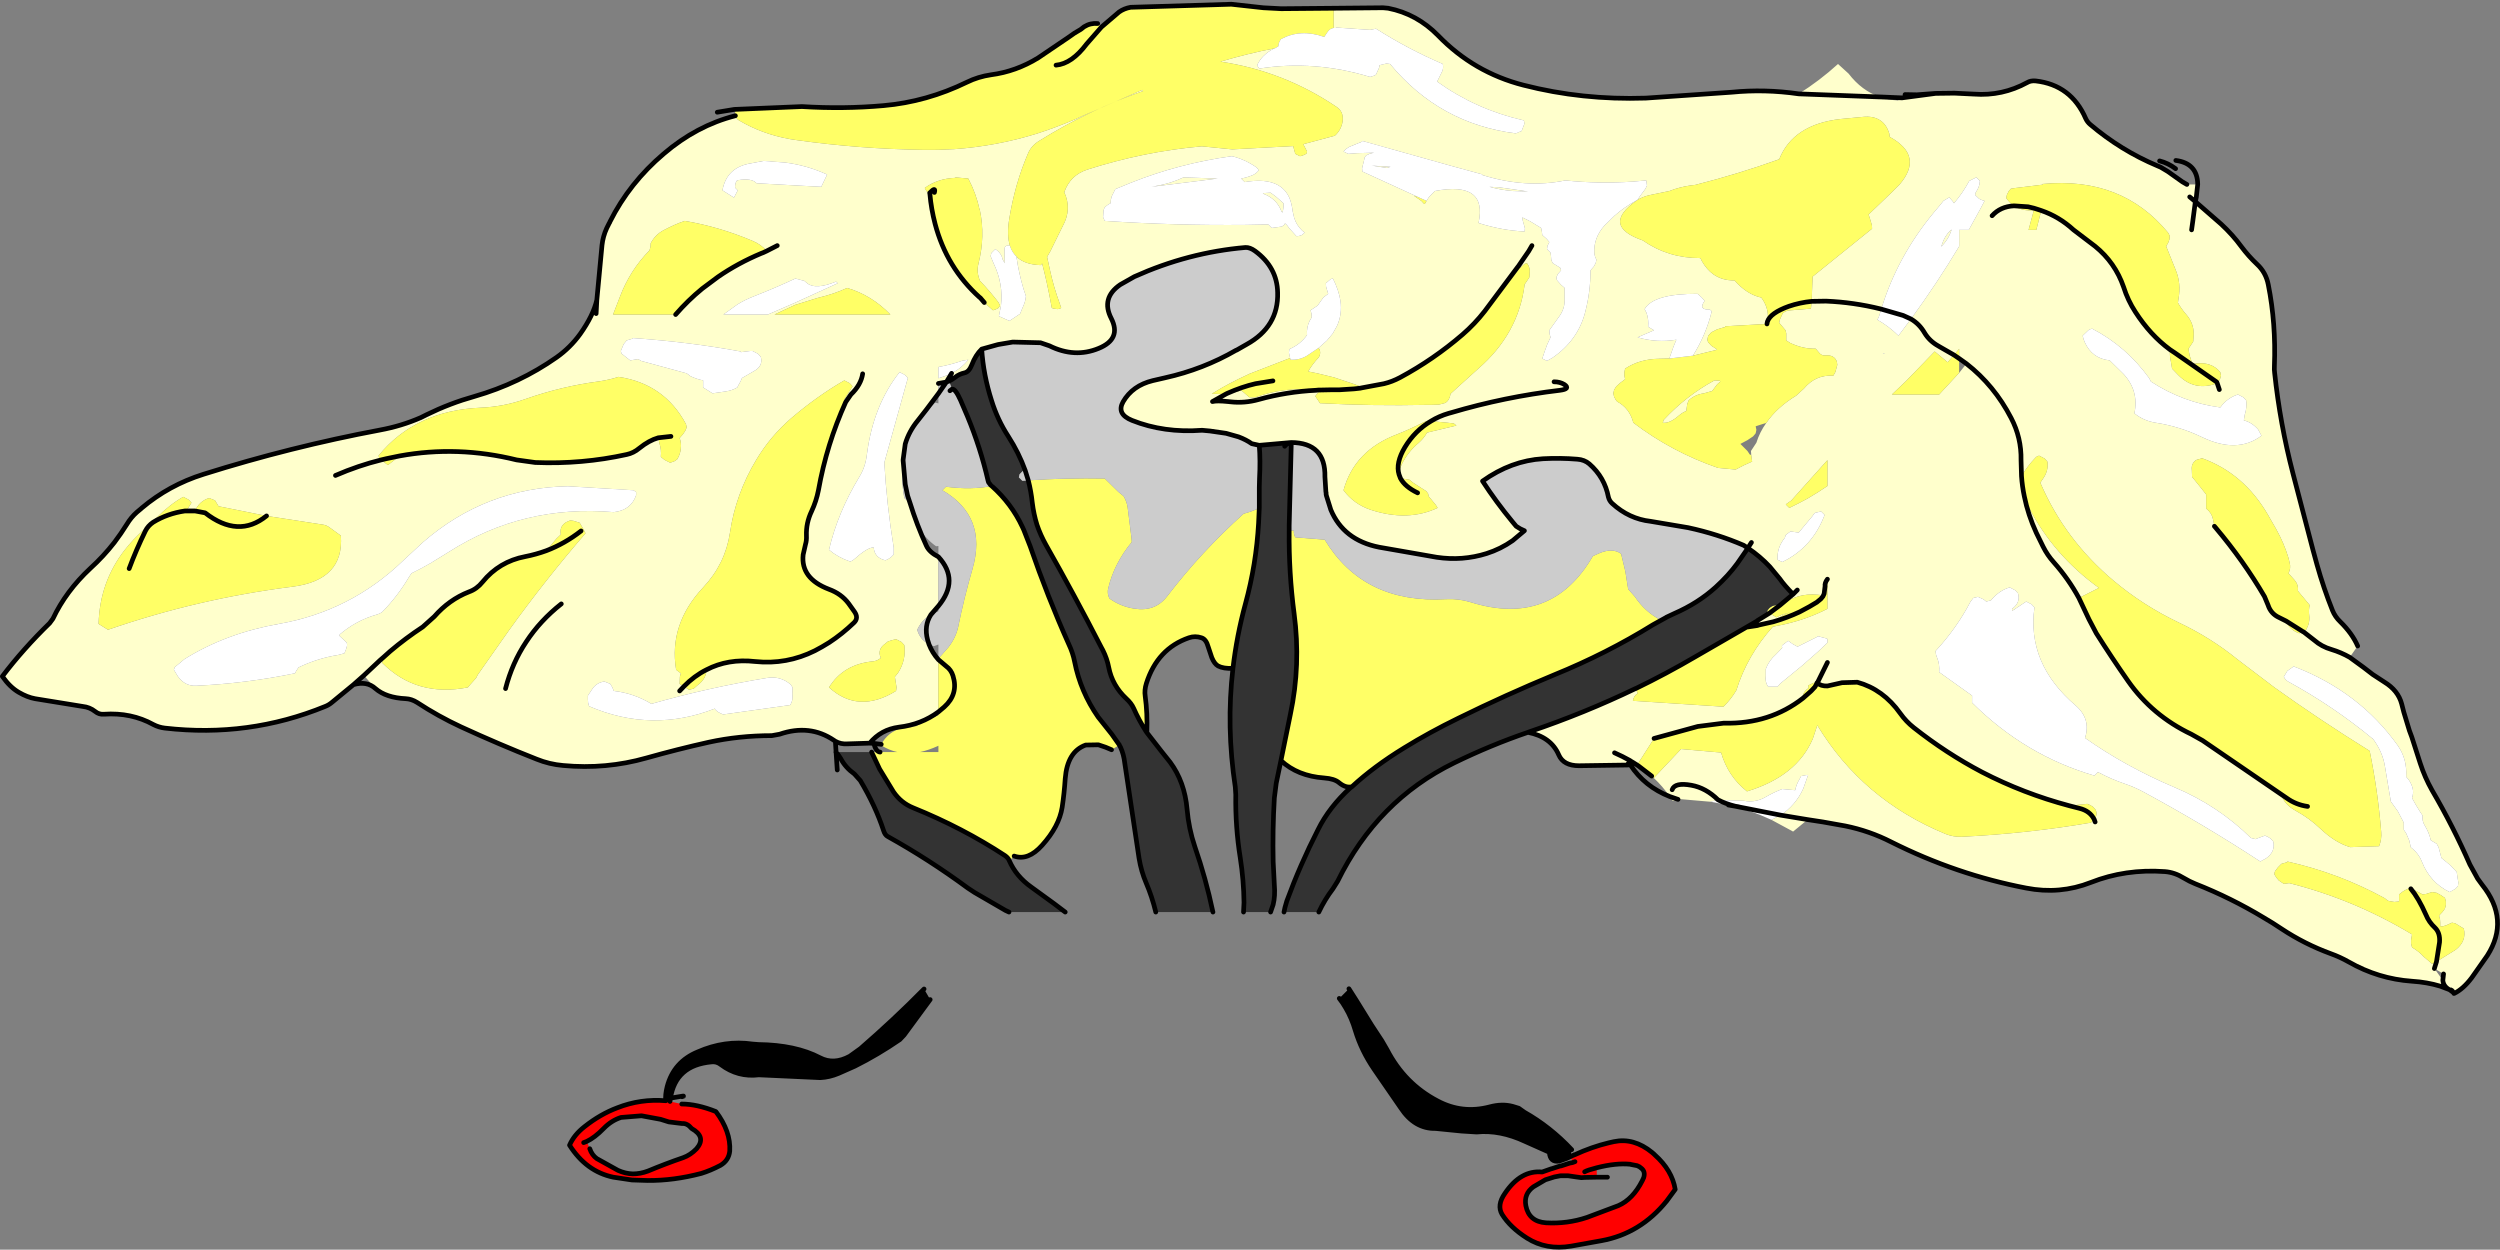
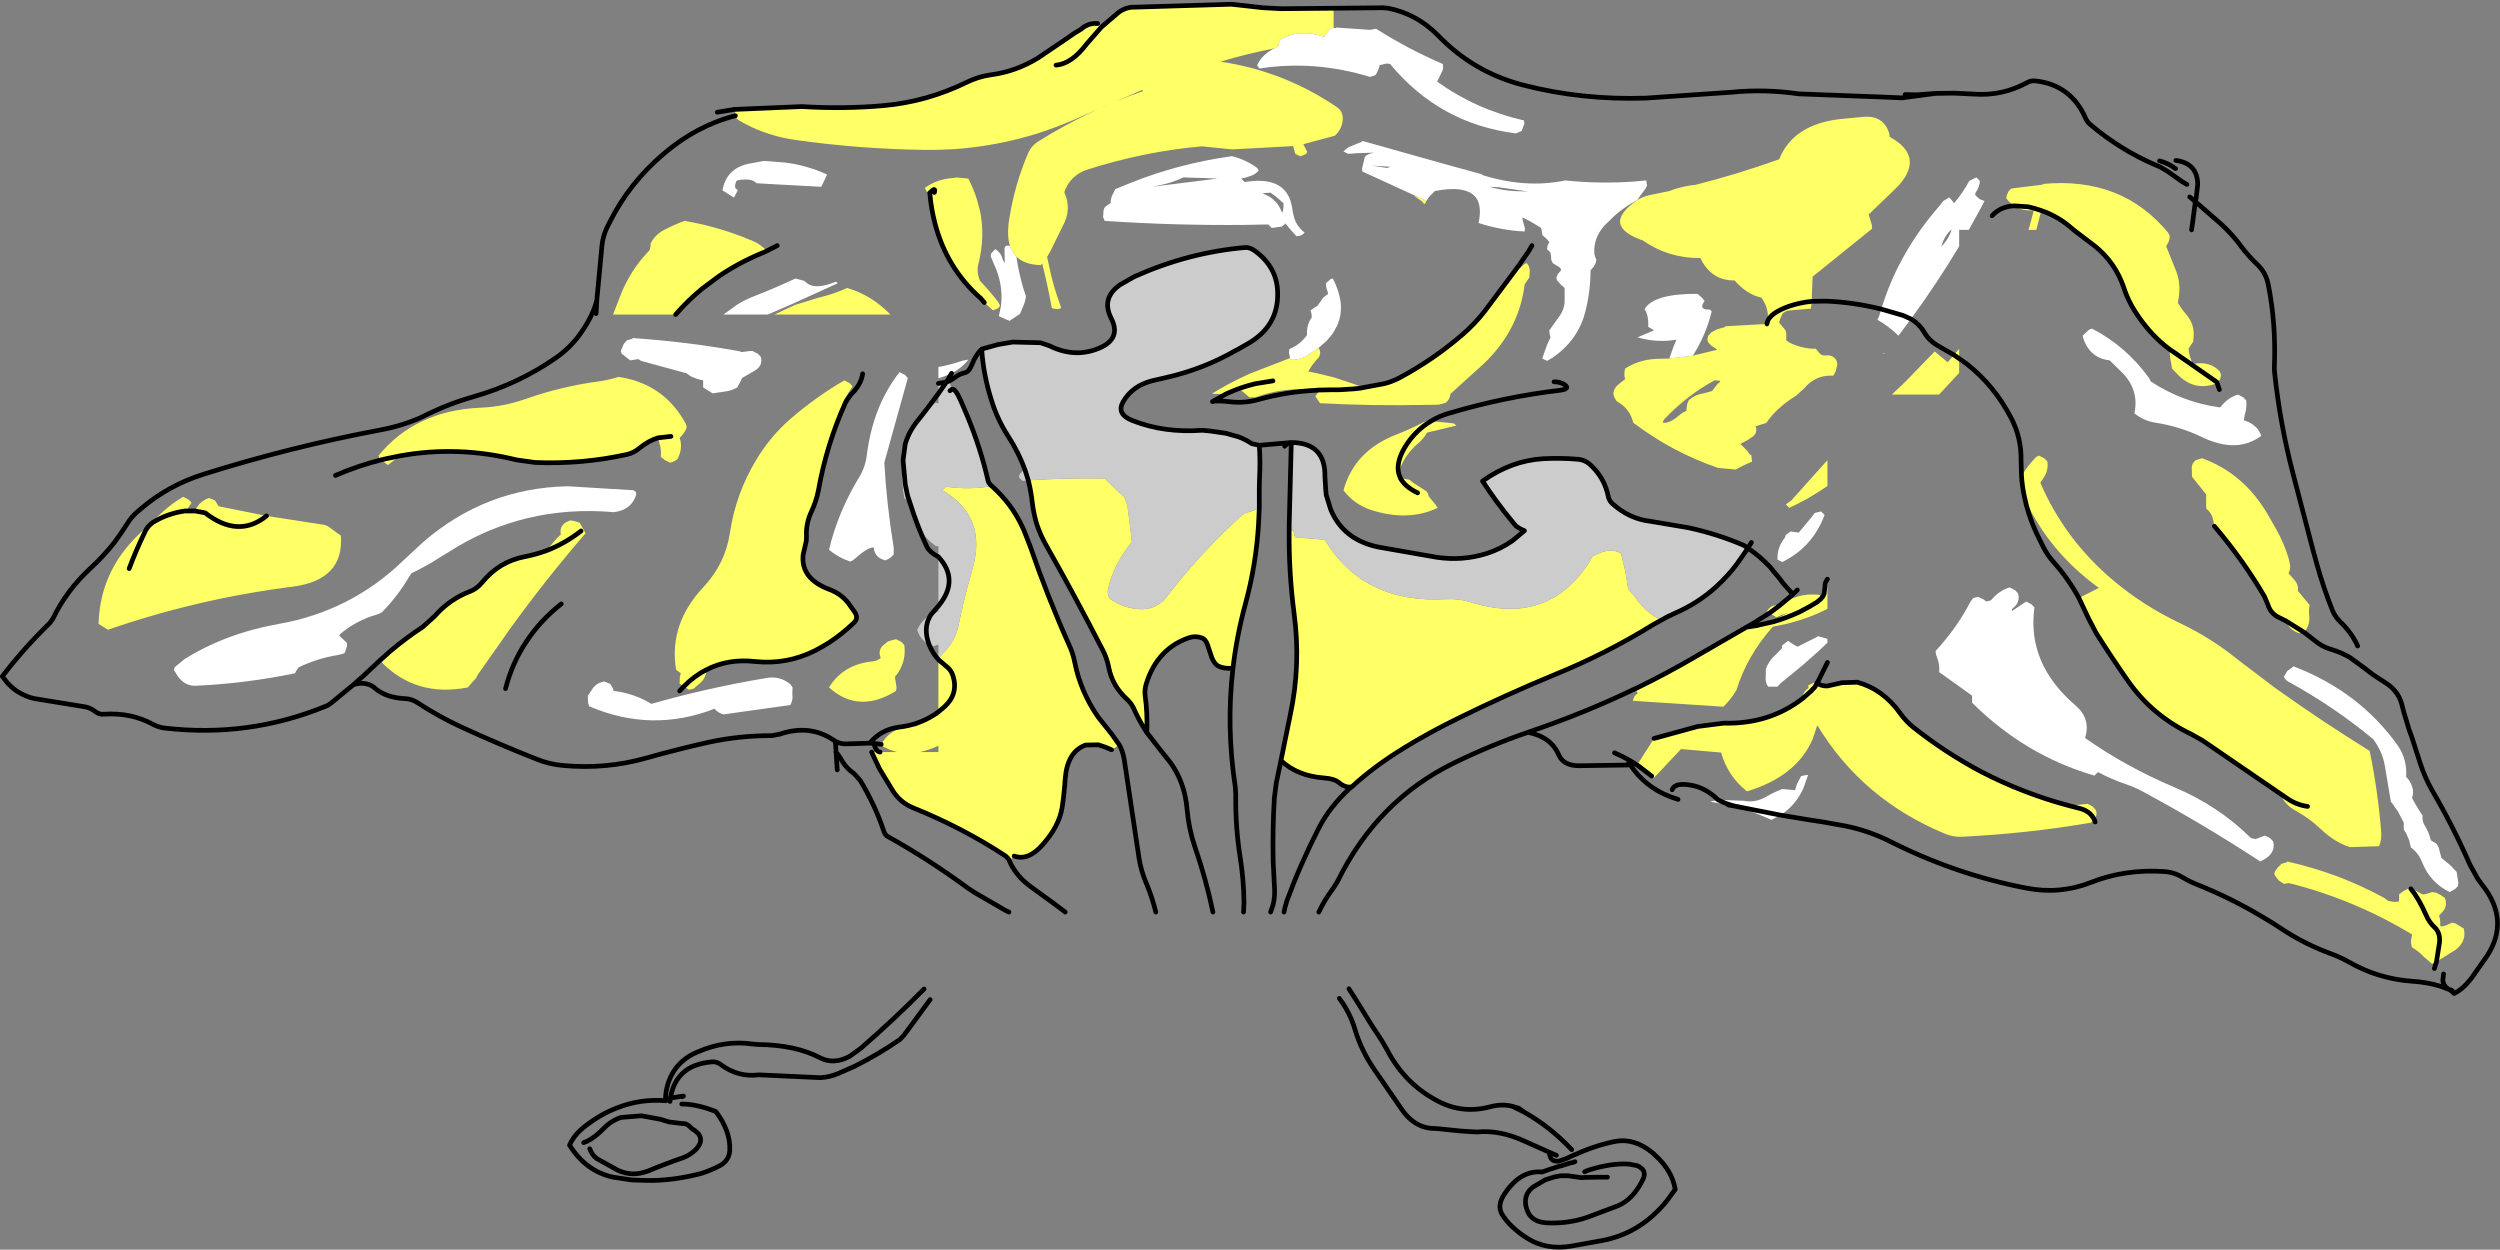
<svg xmlns="http://www.w3.org/2000/svg" height="265.6px" width="531.35px">
  <rect width="100%" height="100%" fill="#808080" stroke="none" />
  <g transform="matrix(1.0, 0.0, 0.0, 1.0, 295.45, 151.85)">
-     <path d="M108.8 -131.05 L109.45 -131.75 111.95 -131.7 115.95 -132.0 108.8 -131.05 115.95 -132.0 119.95 -132.05 124.1 -131.85 Q130.1 -131.4 135.4 -134.3 136.15 -134.75 137.2 -134.65 144.75 -133.8 147.85 -126.65 148.2 -125.9 148.8 -125.4 155.35 -119.85 163.1 -116.6 L163.8 -116.3 165.3 -115.4 168.4 -113.2 169.35 -112.65 171.65 -112.65 171.35 -109.95 171.15 -109.0 170.6 -104.8 170.35 -103.0 170.6 -104.8 171.15 -109.0 169.95 -110.0 171.15 -109.0 176.6 -104.25 Q179.05 -102.0 180.95 -99.4 182.45 -97.4 184.25 -95.7 186.15 -93.95 186.65 -91.35 188.3 -83.1 187.95 -74.05 187.9 -73.3 188.0 -72.6 189.15 -61.75 191.9 -51.2 L196.15 -34.95 197.0 -31.85 Q198.4 -26.85 200.3 -22.1 200.85 -20.75 201.95 -19.7 204.5 -17.2 205.65 -14.55 L203.95 -12.15 206.9 -10.0 208.85 -8.5 211.3 -6.9 Q214.25 -5.1 215.0 -2.25 L215.45 -0.5 216.65 3.45 217.15 4.8 218.95 10.4 Q219.9 13.35 221.45 16.1 225.95 23.8 229.5 31.9 L231.15 34.9 232.1 36.2 Q238.05 43.65 233.2 51.25 L229.9 55.95 Q228.1 58.35 226.15 59.3 L226.05 59.15 Q225.6 58.4 225.3 58.55 L225.25 58.55 223.75 56.5 Q223.85 57.75 225.05 58.45 L223.2 57.75 Q220.4 56.9 217.2 56.7 210.05 56.2 203.75 52.6 201.9 51.55 199.95 50.85 194.35 48.8 189.45 45.55 187.6 44.3 185.7 43.2 178.75 39.0 171.15 36.0 169.9 35.5 168.75 34.8 166.75 33.55 164.65 33.4 156.3 32.8 148.95 35.7 142.35 38.3 135.2 36.9 120.35 34.05 106.5 27.1 101.9 24.75 96.75 23.7 L92.0 22.85 88.75 22.35 85.65 24.9 85.4 24.75 81.05 22.4 83.0 21.4 Q86.15 19.35 87.8 15.8 L88.85 12.85 88.35 12.9 87.35 13.1 87.0 13.8 Q86.35 14.85 86.1 16.1 L83.35 15.85 Q81.55 16.55 79.9 17.5 77.95 18.65 75.85 18.45 L75.55 18.4 75.2 18.35 69.7 18.15 68.05 18.55 61.7 18.0 61.2 18.05 60.1 18.4 59.45 17.45 Q57.95 15.3 56.05 13.5 L61.85 7.35 70.35 8.1 Q71.8 13.15 75.85 16.35 86.45 13.15 89.85 5.15 L90.8 2.3 Q100.35 18.1 118.05 25.4 119.65 26.05 121.45 26.0 135.6 25.3 148.95 23.0 L149.45 22.5 149.65 22.3 Q150.45 21.35 149.95 20.25 L149.35 19.6 Q148.85 19.25 148.2 19.0 L144.35 19.4 Q134.6 16.8 125.8 12.25 118.2 8.25 111.3 2.8 109.65 1.5 108.45 -0.2 104.8 -5.35 99.3 -6.85 L96.05 -6.75 92.95 -6.05 Q91.55 -6.0 90.8 -6.7 L90.85 -6.8 92.95 -11.05 90.85 -6.8 90.8 -6.7 90.75 -6.75 90.6 -6.9 89.85 -6.65 88.85 -6.15 88.95 -5.6 Q87.7 -4.85 87.7 -3.5 L87.75 -3.45 Q80.7 2.05 71.1 1.85 L70.9 1.85 65.4 2.55 56.1 5.1 52.5 10.75 51.55 10.15 51.45 10.1 51.05 9.85 51.0 9.8 50.65 10.45 Q50.5 10.45 50.4 10.75 L40.15 10.9 Q36.85 10.9 35.85 8.6 34.2 4.75 29.3 3.8 L29.7 3.65 Q41.35 -0.3 52.15 -5.5 L52.65 -4.5 Q51.8 -4.0 51.6 -2.9 L70.85 -1.65 Q72.45 -3.2 73.6 -5.15 75.9 -12.55 81.35 -18.65 L83.8 -19.15 Q88.8 -20.3 92.95 -22.45 L92.95 -28.75 Q92.35 -27.95 92.45 -27.25 L92.25 -25.65 92.0 -25.1 91.55 -24.55 91.4 -25.3 91.35 -25.4 90.85 -25.45 Q86.4 -25.85 83.1 -23.15 L82.85 -23.2 85.65 -25.55 Q83.7 -27.55 82.85 -28.8 L80.7 -31.4 Q78.65 -33.6 76.05 -35.35 L75.15 -35.95 Q69.6 -38.35 63.35 -39.7 L55.35 -41.05 Q53.1 -41.3 51.05 -42.25 49.0 -43.2 47.2 -44.85 46.6 -45.4 46.4 -46.2 45.6 -50.4 42.35 -53.25 41.3 -54.15 39.8 -54.25 36.15 -54.55 32.5 -54.35 25.75 -53.95 19.65 -49.6 22.5 -45.2 26.05 -40.9 L26.8 -40.0 Q27.65 -39.4 28.55 -39.05 L26.05 -36.95 Q23.5 -35.15 20.5 -34.2 15.4 -32.6 9.95 -33.4 L-2.35 -35.55 Q-9.9 -37.05 -12.6 -43.5 L-13.55 -46.55 -13.6 -46.85 -13.6 -47.1 -13.65 -47.35 -13.85 -50.5 Q-13.7 -57.75 -21.0 -57.8 L-27.8 -57.2 -29.4 -57.55 Q-30.6 -58.4 -32.2 -59.0 L-34.85 -59.75 -38.3 -60.25 -39.95 -60.4 Q-48.1 -59.8 -54.85 -62.5 -58.2 -63.85 -56.75 -66.45 -54.75 -69.9 -50.45 -70.95 L-47.85 -71.55 Q-39.75 -73.35 -32.75 -77.4 L-32.6 -77.45 -30.5 -78.65 Q-23.7 -82.4 -23.9 -89.65 -24.0 -95.05 -28.7 -98.5 -29.8 -99.3 -30.75 -99.25 -42.9 -98.2 -54.35 -93.05 L-57.35 -91.35 Q-61.5 -88.5 -59.25 -84.15 -57.05 -79.8 -61.95 -77.8 -67.05 -75.7 -72.4 -78.35 L-74.0 -78.9 -74.3 -79.0 -80.2 -79.15 -83.15 -78.65 -83.4 -78.6 -86.8 -77.65 Q-88.1 -76.4 -88.9 -74.3 -89.5 -72.8 -90.45 -72.6 -91.6 -72.35 -92.45 -71.65 -93.05 -71.2 -93.75 -70.85 L-94.3 -70.65 -96.0 -70.35 -96.0 -68.2 -98.55 -64.8 -100.35 -62.5 Q-102.25 -60.2 -103.05 -57.5 L-103.5 -54.15 Q-104.05 -50.35 -103.25 -46.0 L-102.05 -45.0 Q-100.6 -40.3 -98.55 -35.85 -97.95 -34.5 -96.0 -33.5 L-96.0 -23.05 -97.6 -21.2 Q-99.5 -20.15 -100.5 -18.0 -99.95 -15.95 -98.0 -14.9 -97.3 -13.1 -96.0 -11.65 L-96.0 -0.55 Q-99.65 2.15 -104.4 2.7 -108.2 3.2 -110.6 6.1 L-115.35 6.25 Q-116.75 6.35 -117.9 5.7 L-118.2 5.5 Q-123.35 2.0 -129.75 4.2 L-131.4 4.5 Q-138.35 4.5 -144.8 5.9 -151.5 7.4 -158.05 9.25 -166.65 11.7 -175.75 10.85 -178.7 10.6 -181.4 9.5 -189.4 6.35 -197.45 2.65 -202.3 0.4 -206.8 -2.55 -208.0 -3.3 -209.2 -3.35 -213.4 -3.55 -215.65 -5.5 L-218.1 -8.3 -220.3 -6.35 -224.8 -2.65 Q-225.55 -2.0 -226.35 -1.7 -242.6 4.95 -260.4 2.9 -261.7 2.75 -262.85 2.15 -267.55 -0.45 -273.35 -0.05 -274.4 0.05 -275.25 -0.65 -276.4 -1.55 -277.85 -1.7 L-288.0 -3.35 Q-289.65 -3.65 -291.45 -4.7 -293.35 -5.8 -294.95 -8.1 -290.55 -13.9 -284.9 -19.4 L-284.2 -20.35 Q-281.45 -26.2 -276.25 -31.05 -273.45 -33.6 -271.15 -36.55 -269.75 -38.4 -268.5 -40.4 -267.6 -41.9 -266.35 -43.0 L-265.45 -43.75 -265.35 -43.85 Q-259.55 -48.75 -252.2 -51.05 -233.6 -56.9 -214.7 -60.45 -210.1 -61.3 -206.0 -63.1 L-204.8 -63.7 Q-199.8 -66.15 -194.6 -67.6 -185.05 -70.35 -177.15 -75.9 -174.25 -77.95 -172.15 -80.85 -169.35 -84.8 -168.6 -88.1 L-167.5 -99.75 Q-167.3 -101.6 -166.5 -103.35 L-165.95 -104.45 -165.9 -104.5 -165.8 -104.75 Q-161.65 -113.0 -154.4 -119.15 -147.4 -125.15 -139.15 -127.25 -139.0 -126.65 -138.45 -126.3 -133.6 -123.4 -127.65 -122.3 L-126.0 -122.05 Q-112.8 -120.2 -99.25 -120.0 -95.9 -119.95 -92.6 -120.15 -83.6 -120.8 -75.05 -123.45 -70.85 -124.8 -66.7 -126.6 L-65.4 -127.2 -52.65 -132.75 -52.5 -132.5 Q-64.1 -128.45 -74.6 -121.9 -76.25 -120.9 -76.95 -119.25 -79.75 -112.75 -80.95 -105.3 -81.5 -101.85 -80.8 -99.6 L-81.4 -99.65 Q-81.95 -99.55 -81.95 -98.9 L-81.9 -95.9 -82.35 -96.7 Q-82.6 -98.05 -83.9 -98.9 L-84.75 -98.05 -84.9 -97.4 -84.3 -95.95 Q-82.15 -91.5 -82.7 -86.9 L-82.7 -86.85 -83.15 -84.65 -80.9 -83.65 -80.15 -84.15 -78.65 -85.15 -78.05 -86.6 Q-77.5 -87.75 -77.4 -88.9 L-77.9 -90.4 Q-78.9 -93.75 -79.4 -97.15 L-79.35 -97.25 Q-77.65 -95.6 -74.25 -95.5 L-73.95 -95.85 Q-72.85 -91.55 -72.05 -87.2 L-71.9 -86.4 -71.5 -86.25 -70.65 -86.15 Q-70.3 -86.15 -69.9 -86.4 L-70.2 -87.3 Q-71.5 -90.8 -72.3 -94.5 L-72.9 -97.25 Q-72.15 -98.45 -71.55 -99.8 L-69.55 -103.85 Q-67.6 -107.4 -69.25 -111.0 -68.0 -114.6 -64.35 -115.8 -52.35 -119.65 -40.0 -120.75 L-33.55 -120.1 -20.6 -120.8 -20.55 -120.6 -20.15 -119.15 -19.15 -118.65 -18.75 -118.75 Q-18.25 -118.9 -17.85 -119.15 -17.65 -119.3 -17.65 -119.65 L-18.45 -121.2 -11.75 -123.0 Q-10.4 -124.2 -10.1 -126.0 -9.8 -128.1 -11.4 -129.15 -22.65 -136.75 -36.05 -138.75 -30.35 -140.45 -24.45 -141.6 L-24.75 -141.5 Q-27.3 -140.15 -28.25 -138.0 -27.9 -137.25 -27.65 -137.3 -16.05 -139.1 -4.25 -135.5 L-3.3 -135.8 -3.0 -136.0 -2.4 -137.3 Q-2.25 -137.65 -2.25 -138.0 L-0.75 -138.35 0.0 -138.25 Q10.5 -125.55 26.7 -123.5 L27.95 -124.0 28.55 -125.55 28.45 -126.25 Q18.3 -128.55 10.0 -134.5 L11.15 -136.85 Q11.35 -137.5 11.2 -138.25 3.85 -141.4 -3.0 -145.75 L-4.25 -145.5 -11.5 -146.0 -11.5 -145.9 -12.0 -145.9 -12.0 -150.1 -1.5 -150.2 -0.4 -150.1 Q5.7 -148.9 10.2 -144.3 17.8 -136.45 28.35 -133.75 40.8 -130.55 54.35 -131.0 L72.6 -132.25 Q79.65 -132.95 86.85 -131.9 L104.0 -131.25 104.1 -131.25 104.0 -131.25 86.85 -131.9 Q91.3 -134.7 95.2 -138.25 L97.45 -136.2 Q100.25 -132.55 104.1 -131.25 105.9 -130.6 107.95 -130.5 L108.8 -131.05 M-168.75 -85.2 L-168.6 -88.1 -168.75 -85.2 M89.6 -87.8 L89.8 -93.05 102.45 -103.25 102.4 -104.0 101.95 -105.5 101.7 -106.25 106.55 -110.9 108.3 -112.65 Q113.5 -118.75 106.2 -122.75 L106.1 -123.45 Q105.5 -125.4 104.2 -126.25 102.75 -127.25 100.45 -127.0 L95.7 -126.55 Q85.65 -125.4 82.7 -118.0 73.95 -114.85 64.85 -112.55 L63.95 -112.45 Q61.5 -112.1 59.35 -111.25 L55.25 -110.4 Q53.6 -110.05 52.35 -109.2 44.8 -103.85 53.7 -100.75 59.15 -96.95 65.95 -97.0 L66.3 -96.3 Q67.3 -94.55 68.7 -93.55 70.6 -92.2 73.2 -92.25 75.85 -89.25 78.9 -88.6 80.25 -86.75 80.3 -84.75 L80.2 -83.5 80.1 -83.0 71.2 -82.5 71.2 -82.35 69.5 -81.85 68.25 -81.2 67.6 -80.45 67.45 -79.75 Q67.45 -79.4 67.6 -79.1 L68.3 -78.35 69.4 -77.65 69.45 -77.5 64.35 -76.25 Q67.15 -80.7 68.35 -85.65 68.1 -86.05 67.85 -86.05 65.45 -86.0 66.85 -87.9 L66.25 -88.6 65.35 -89.4 Q56.0 -89.45 54.1 -86.15 L54.5 -85.35 Q55.0 -83.95 54.85 -82.4 L56.1 -81.65 52.6 -80.15 Q56.7 -78.95 60.85 -79.65 L60.25 -78.2 59.35 -75.65 57.2 -75.6 Q53.05 -75.55 49.95 -73.5 L49.8 -72.75 49.8 -72.0 49.95 -71.25 48.95 -70.5 48.05 -69.7 47.6 -68.95 47.45 -68.25 47.6 -67.55 48.0 -66.8 48.25 -66.5 Q50.9 -65.1 51.7 -62.0 59.85 -55.8 69.7 -52.4 L73.45 -52.05 Q75.15 -53.0 76.95 -53.75 L76.75 -55.15 76.75 -55.25 76.7 -56.0 77.85 -57.75 Q78.55 -60.0 79.95 -61.95 82.2 -65.25 86.3 -67.75 L87.95 -69.25 Q90.45 -72.25 94.2 -72.0 L94.65 -72.8 95.05 -74.3 94.95 -75.0 Q94.4 -76.5 92.45 -76.3 91.85 -76.25 91.35 -76.7 L90.45 -77.75 Q87.85 -77.65 85.05 -78.95 L84.2 -79.5 84.2 -80.25 84.2 -81.0 84.05 -81.65 82.7 -83.25 82.85 -83.95 83.45 -85.25 Q84.2 -85.9 85.2 -85.9 L89.45 -86.25 89.6 -87.8 92.65 -87.85 Q98.55 -87.6 104.2 -86.2 L104.4 -86.15 104.2 -86.2 Q98.55 -87.6 92.65 -87.85 L89.6 -87.8 M110.7 -84.05 Q116.25 -91.65 120.95 -99.5 L120.95 -103.0 123.0 -103.0 125.4 -107.35 126.35 -109.15 Q125.7 -109.3 125.2 -109.6 L124.35 -110.4 Q124.35 -110.8 124.5 -111.0 125.3 -112.15 125.35 -113.4 L124.6 -114.15 124.1 -113.9 123.1 -113.4 Q121.7 -110.8 119.85 -108.65 L119.55 -109.1 118.85 -109.9 117.6 -109.15 117.05 -108.45 115.5 -106.6 Q107.75 -97.2 104.4 -86.15 L103.85 -84.4 103.55 -83.9 Q105.95 -82.55 108.05 -80.5 L110.7 -84.05 Q112.5 -83.0 113.6 -81.1 114.65 -79.35 116.55 -78.3 L116.8 -78.15 119.85 -76.4 116.8 -78.15 116.55 -78.3 Q114.65 -79.35 113.6 -81.1 112.5 -83.0 110.7 -84.05 M120.95 -75.65 L120.95 -77.7 119.85 -76.4 118.5 -74.85 118.45 -74.9 115.75 -77.15 109.7 -70.9 106.65 -68.0 116.7 -68.0 120.95 -72.6 122.5 -74.55 120.95 -75.65 M134.2 -50.65 L134.1 -54.05 Q134.2 -58.8 132.0 -63.0 128.4 -69.95 122.5 -74.55 128.4 -69.95 132.0 -63.0 134.2 -58.8 134.1 -54.05 L134.2 -50.65 133.95 -50.25 Q134.15 -48.25 134.8 -46.35 L135.75 -44.05 Q140.95 -33.9 150.65 -26.9 L146.4 -24.75 148.55 -20.2 150.1 -17.25 Q153.35 -12.1 156.85 -7.1 162.0 0.25 170.3 4.2 L172.7 5.55 189.5 17.05 189.45 17.25 Q190.2 19.2 192.45 20.45 195.4 22.05 197.85 24.4 200.95 27.3 204.05 28.2 L210.2 28.0 Q210.8 26.5 210.65 24.95 209.95 16.25 208.2 7.75 197.65 1.2 187.95 -5.75 L180.05 -11.75 Q174.45 -16.3 167.7 -19.5 160.05 -23.15 153.75 -28.45 143.4 -37.15 138.2 -49.25 L138.7 -50.0 Q140.0 -51.8 139.7 -53.75 L139.1 -54.4 137.95 -55.0 Q137.45 -54.9 137.15 -54.55 135.45 -52.8 134.2 -50.65 M134.8 -46.35 Q135.6 -42.4 137.35 -38.6 L138.8 -35.65 Q139.7 -33.85 141.05 -32.35 144.2 -28.8 146.4 -24.75 144.2 -28.8 141.05 -32.35 139.7 -33.85 138.8 -35.65 L137.35 -38.6 Q135.6 -42.4 134.8 -46.35 M117.1 -99.4 L117.3 -99.9 Q117.8 -101.6 119.1 -102.9 L119.35 -103.05 Q118.7 -100.95 117.1 -99.4 M175.8 -70.4 L175.95 -70.5 176.4 -71.3 176.6 -72.0 176.45 -72.75 Q174.5 -75.1 170.9 -74.55 170.7 -74.5 170.45 -74.75 L169.95 -76.25 169.8 -77.0 169.7 -77.75 170.2 -78.5 170.7 -79.25 170.75 -80.0 Q171.1 -82.95 169.1 -85.15 168.15 -86.25 167.45 -87.5 L167.55 -88.25 Q168.2 -91.65 166.9 -94.65 L164.95 -99.5 165.4 -100.3 165.65 -101.0 165.7 -101.75 165.35 -102.4 Q155.5 -114.35 138.7 -112.75 L138.7 -112.6 132.95 -111.9 131.95 -111.75 131.5 -111.25 131.1 -110.45 130.95 -109.75 Q131.65 -108.75 132.6 -108.1 134.35 -106.95 136.8 -107.15 L136.75 -106.9 136.5 -105.95 135.7 -103.0 137.35 -103.0 138.4 -107.1 Q142.2 -105.8 145.25 -103.0 L149.85 -99.5 Q154.1 -96.05 155.9 -90.85 156.8 -88.0 158.4 -85.55 161.55 -80.65 165.75 -77.55 165.65 -76.3 165.95 -75.0 L166.2 -73.5 167.55 -72.1 Q171.05 -68.6 175.8 -70.4 L176.25 -69.05 175.8 -70.4 M132.6 -108.1 Q129.7 -107.95 127.95 -106.0 129.7 -107.95 132.6 -108.1 M7.75 -109.15 L7.8 -109.25 8.25 -109.95 9.5 -111.25 Q20.75 -113.4 18.8 -104.45 23.85 -102.85 28.6 -102.65 L28.65 -103.35 28.2 -104.95 28.1 -105.65 29.8 -104.8 32.1 -103.4 32.25 -102.65 32.35 -101.9 33.25 -101.1 33.85 -100.4 33.45 -99.6 33.35 -98.9 34.1 -98.15 34.2 -97.4 34.25 -96.7 Q34.35 -96.3 34.6 -95.9 L36.15 -94.95 36.35 -94.4 35.65 -93.6 35.35 -92.9 Q35.35 -92.55 35.5 -92.25 L36.3 -91.35 37.1 -90.65 37.1 -88.4 Q37.2 -86.45 36.1 -84.8 L33.85 -81.65 33.9 -80.9 34.1 -80.15 33.4 -78.65 32.85 -77.15 32.35 -75.65 33.35 -75.15 34.5 -75.8 Q39.9 -79.5 41.45 -85.45 42.6 -89.8 42.6 -94.4 L43.3 -95.2 43.7 -95.95 43.85 -96.65 Q43.45 -97.4 43.4 -98.15 43.25 -101.3 45.55 -103.9 L47.7 -106.0 Q49.8 -107.85 52.35 -109.25 L52.6 -109.4 53.1 -110.15 54.25 -111.7 54.6 -112.4 54.45 -113.5 51.6 -113.25 Q44.35 -112.75 37.25 -113.5 28.85 -111.75 19.6 -114.65 L19.55 -114.8 13.15 -116.55 -5.9 -121.9 -5.95 -121.75 -8.75 -120.6 -9.4 -120.15 -9.9 -119.65 -8.9 -119.15 -6.9 -119.3 -3.4 -119.4 -4.4 -119.15 -5.1 -118.8 -5.4 -118.4 -5.55 -117.7 -5.95 -116.1 -5.9 -115.4 6.0 -109.95 5.05 -110.25 6.65 -109.15 7.25 -108.5 7.4 -108.55 7.75 -109.15 M21.1 -112.15 L23.1 -112.05 29.35 -111.15 26.1 -111.25 Q23.55 -111.45 21.1 -112.15 M57.95 -62.0 L58.15 -62.6 Q62.95 -67.75 68.95 -71.0 L70.0 -70.95 70.2 -70.75 69.55 -70.2 68.45 -68.75 66.7 -68.25 Q64.8 -68.0 63.45 -66.75 L63.15 -65.95 62.95 -64.5 Q62.1 -64.15 61.4 -63.55 59.4 -61.8 57.95 -62.0 M30.15 -99.65 L29.45 -98.45 28.0 -96.35 27.25 -95.25 27.2 -95.2 27.25 -95.25 28.0 -96.35 29.45 -98.45 30.15 -99.65 M-15.25 -68.95 L-15.05 -68.9 -14.9 -68.9 -15.9 -67.65 -14.9 -66.15 Q-3.55 -65.55 7.85 -65.8 L8.7 -65.8 10.35 -65.85 11.7 -66.2 Q12.65 -66.75 12.85 -68.15 L14.55 -69.7 18.7 -73.45 Q27.3 -80.9 28.6 -91.4 L29.6 -92.9 29.65 -93.65 Q29.85 -94.95 29.1 -95.9 L28.65 -95.8 27.6 -94.9 27.2 -95.2 20.1 -85.7 Q18.0 -83.0 15.4 -80.75 9.25 -75.45 2.1 -71.6 0.4 -70.7 -1.3 -70.3 L-6.1 -69.4 -6.3 -69.35 -7.65 -69.2 -6.45 -69.55 -6.35 -69.6 -6.3 -69.6 -6.15 -69.65 -6.35 -69.7 -6.65 -69.85 -7.6 -70.2 -11.8 -71.6 -11.95 -71.65 -13.0 -71.9 -15.45 -72.5 -17.4 -72.9 Q-16.5 -74.5 -15.15 -75.9 -14.55 -77.0 -15.2 -77.9 L-13.45 -79.45 -12.2 -80.95 -11.3 -82.55 Q-10.15 -85.05 -10.55 -87.9 -10.9 -90.15 -12.15 -92.65 L-12.6 -92.55 -13.65 -91.65 -13.6 -90.9 -13.15 -89.4 -14.15 -88.65 -14.7 -87.9 -15.4 -86.9 -16.9 -85.9 -16.7 -85.15 -16.65 -84.4 -17.1 -83.65 Q-17.8 -82.2 -17.65 -80.65 -19.05 -78.65 -21.4 -77.65 L-21.5 -76.9 -21.25 -75.75 -29.9 -72.4 -30.2 -72.25 Q-34.3 -70.4 -37.9 -68.15 L-34.9 -68.1 -37.75 -66.5 Q-36.85 -66.75 -34.45 -66.5 L-33.95 -66.45 Q-30.9 -66.1 -27.9 -66.95 -21.95 -68.6 -15.75 -68.9 L-15.25 -68.95 -15.75 -68.9 Q-21.95 -68.6 -27.9 -66.95 -30.9 -66.1 -33.95 -66.45 L-34.45 -66.5 Q-36.85 -66.75 -37.75 -66.5 L-34.9 -68.1 Q-33.3 -68.25 -31.65 -68.9 L-29.9 -67.4 -28.65 -67.4 Q-22.55 -69.65 -15.75 -69.0 L-15.25 -68.95 M34.85 -70.7 Q36.1 -70.7 37.0 -70.15 38.45 -69.2 36.1 -68.9 24.3 -67.5 13.0 -64.15 L12.45 -64.0 Q10.4 -63.4 8.7 -62.35 10.4 -63.4 12.45 -64.0 L13.0 -64.15 Q24.3 -67.5 36.1 -68.9 38.45 -69.2 37.0 -70.15 36.1 -70.7 34.85 -70.7 M1.9 -51.0 Q2.0 -52.15 2.5 -53.2 3.75 -55.75 6.05 -57.7 7.15 -58.65 7.85 -59.9 L14.1 -61.4 13.55 -61.85 12.25 -62.0 8.7 -62.35 7.85 -62.4 7.1 -62.1 Q4.3 -60.65 1.5 -59.55 -7.6 -56.1 -9.9 -47.65 -7.7 -44.7 -4.15 -43.5 3.75 -40.9 10.1 -43.9 L9.7 -44.55 8.25 -46.3 Q8.1 -46.55 8.1 -46.9 L7.7 -47.45 4.9 -49.25 4.1 -49.9 2.2 -50.2 1.9 -51.0 2.2 -50.2 2.1 -50.25 1.85 -50.4 1.9 -51.0 M76.8 -36.55 L76.25 -35.7 76.05 -35.35 76.25 -35.7 76.8 -36.55 M86.55 -26.45 L85.65 -25.55 86.55 -26.45 M47.7 8.15 Q49.4 8.9 51.0 9.8 49.4 8.9 47.7 8.15 M75.75 -18.55 L77.9 -19.8 78.15 -20.0 80.65 -21.55 82.1 -20.65 83.3 -21.2 85.05 -21.7 Q83.5 -21.2 82.25 -20.3 L81.45 -19.7 78.35 -19.0 78.05 -18.9 75.75 -18.55 M79.85 -9.65 L79.85 -8.2 Q79.65 -6.9 80.35 -5.9 L82.35 -5.9 82.9 -6.55 87.6 -10.4 90.95 -13.35 92.95 -15.25 92.95 -16.05 92.75 -16.15 90.85 -16.65 90.8 -16.5 86.6 -14.4 85.6 -14.95 84.6 -15.65 83.35 -14.7 Q83.2 -14.55 83.35 -14.15 L82.0 -12.75 Q80.5 -11.45 79.85 -9.65 M147.65 -79.1 Q149.2 -75.65 152.95 -75.25 L155.85 -72.4 Q159.2 -68.8 158.2 -64.0 160.15 -62.4 162.75 -62.0 167.9 -61.2 172.55 -58.95 180.05 -55.35 185.2 -59.25 L184.5 -60.55 Q183.15 -62.1 181.45 -62.5 L181.65 -63.7 Q182.15 -65.25 181.95 -66.75 L181.35 -67.4 180.2 -68.0 Q177.95 -67.3 176.45 -65.25 168.55 -66.3 161.7 -70.75 L161.35 -71.45 Q156.45 -78.25 149.2 -82.0 148.7 -81.9 148.35 -81.6 L147.2 -80.5 Q147.35 -79.75 147.65 -79.1 M104.75 -76.75 L104.85 -76.65 105.2 -76.8 104.75 -76.75 M92.35 -42.4 L91.6 -43.15 90.35 -42.85 90.1 -42.65 89.8 -42.2 86.85 -38.65 85.1 -38.9 84.1 -38.15 83.9 -37.55 Q82.2 -35.45 82.35 -32.9 L83.35 -32.4 Q89.75 -35.5 92.35 -42.4 M84.35 -44.4 L84.85 -43.9 Q86.85 -44.85 88.75 -45.9 90.9 -47.15 92.95 -48.55 L92.95 -54.05 85.25 -45.45 84.1 -44.65 84.35 -44.4 M149.85 22.85 L149.65 22.3 149.85 22.85 M116.25 -12.1 Q116.85 -10.65 116.7 -9.0 L123.7 -4.0 123.7 -3.25 123.7 -2.5 Q134.95 8.7 149.7 13.0 L149.95 12.75 150.45 12.25 Q153.25 13.75 156.2 14.75 158.25 15.45 160.1 16.45 173.05 23.45 184.95 31.25 L186.15 30.6 Q188.2 29.2 187.7 27.0 L187.1 26.35 Q186.6 26.0 185.95 25.75 L184.7 26.2 183.95 26.5 182.95 26.25 Q176.0 19.4 166.75 15.5 156.35 11.1 147.7 5.0 149.0 0.95 145.7 -1.9 135.3 -10.8 136.95 -22.75 L136.35 -23.4 135.2 -24.0 132.2 -22.0 132.2 -22.45 Q134.05 -23.8 133.45 -25.75 L132.85 -26.4 131.7 -27.0 Q129.5 -26.4 127.7 -24.25 L126.7 -24.0 126.15 -24.45 124.95 -25.0 123.95 -24.75 123.35 -23.95 Q120.4 -18.3 115.95 -13.5 115.95 -12.75 116.25 -12.1 M194.1 -17.55 L194.15 -17.6 194.7 -18.0 Q195.55 -19.5 195.35 -21.05 195.2 -22.15 195.45 -23.25 L194.2 -24.75 192.95 -26.25 Q193.1 -27.55 192.25 -28.55 L190.95 -30.0 Q191.5 -31.1 191.2 -32.2 L190.95 -33.25 Q190.0 -36.4 188.35 -39.35 L186.6 -42.4 Q181.45 -51.3 172.45 -54.5 L172.45 -54.4 171.5 -54.15 171.2 -54.0 Q170.25 -53.25 170.4 -52.0 L170.45 -50.5 172.35 -48.15 173.45 -46.75 173.45 -45.25 173.45 -44.5 173.45 -43.75 Q174.6 -42.9 174.9 -41.5 L175.2 -40.0 175.5 -39.65 Q181.4 -32.65 185.85 -25.05 L186.6 -23.25 Q187.2 -21.4 188.95 -20.6 L190.45 -19.85 Q191.1 -18.0 193.2 -17.25 L194.1 -17.55 194.15 -17.55 196.4 -15.8 Q198.0 -14.4 200.1 -13.8 202.1 -13.2 203.95 -12.15 202.1 -13.2 200.1 -13.8 198.0 -14.4 196.4 -15.8 L194.15 -17.55 194.1 -17.55 M189.95 -8.0 Q190.35 -7.25 190.95 -6.95 200.55 -1.7 208.95 5.25 210.95 7.95 211.45 11.05 L212.7 18.5 214.2 20.6 215.45 23.0 215.45 23.75 215.45 24.5 215.95 25.25 216.6 26.75 216.95 28.25 Q218.6 29.5 219.3 31.3 221.05 35.75 225.2 37.75 L226.35 37.1 226.95 36.5 227.05 35.75 226.8 34.2 226.7 33.5 225.4 32.1 223.45 30.5 223.25 29.75 222.85 28.25 222.45 27.5 221.2 26.75 Q220.8 25.05 219.9 23.6 219.3 22.65 219.45 21.5 L218.95 20.75 218.0 19.2 217.2 17.75 Q217.6 16.65 217.3 15.55 216.9 14.2 215.95 13.25 216.2 9.55 214.2 6.65 206.0 -4.9 191.95 -10.25 L191.9 -10.1 190.7 -9.25 189.95 -8.0 M222.4 52.55 L226.5 50.0 Q228.85 48.15 228.2 45.5 L226.4 44.4 225.7 44.25 224.5 44.8 223.7 45.05 223.2 45.0 223.2 44.25 223.15 43.5 222.95 42.75 223.7 41.95 224.2 41.25 224.4 40.5 224.4 39.75 224.2 39.0 Q223.35 38.35 222.4 37.9 L221.45 37.75 220.2 38.15 219.45 38.25 217.4 37.15 216.95 37.05 216.45 37.0 Q215.85 37.25 215.3 37.6 L214.45 38.25 214.45 39.0 214.45 39.75 213.45 39.85 212.25 39.65 211.95 39.5 211.4 39.05 Q206.55 36.4 201.4 34.45 196.2 32.5 190.7 31.25 L190.65 31.4 189.45 31.75 188.7 32.5 188.1 33.3 Q187.95 33.6 187.95 34.0 188.35 34.75 188.9 35.3 L189.95 36.0 191.1 35.85 Q204.95 39.35 217.2 46.75 L217.0 48.0 217.0 48.7 217.2 49.5 Q218.7 50.4 219.7 51.5 L221.45 53.0 221.5 53.0 222.4 52.55 221.95 54.0 222.4 52.55 M223.9 55.15 L221.95 54.0 223.75 56.5 223.9 55.15 M88.75 22.35 L83.0 21.4 88.75 22.35 M59.95 16.0 Q60.5 14.4 64.05 15.05 67.1 15.6 69.7 18.15 67.1 15.6 64.05 15.05 60.5 14.4 59.95 16.0 M61.2 18.05 L59.45 17.45 61.2 18.05 M-213.95 -12.15 L-214.7 -11.5 -215.6 -10.65 -218.1 -8.3 -215.6 -10.65 -214.7 -11.5 -213.95 -12.15 -214.25 -11.0 Q-206.9 -3.6 -196.0 -5.75 L-195.55 -6.3 -194.25 -7.75 -193.9 -8.45 -187.15 -18.05 Q-179.55 -28.6 -171.0 -38.5 L-171.35 -39.2 -172.25 -40.75 -173.55 -41.15 -174.25 -41.25 -175.15 -40.85 Q-176.6 -39.95 -176.25 -38.25 L-177.15 -37.4 -179.35 -34.8 Q-181.55 -34.0 -183.85 -33.55 -189.35 -32.5 -192.9 -28.15 -194.1 -26.65 -195.8 -26.05 -200.0 -24.4 -203.15 -20.8 L-205.6 -18.6 Q-209.25 -16.2 -212.5 -13.45 L-213.25 -13.2 -213.5 -13.0 -213.85 -12.45 -213.95 -12.15 M-255.85 -43.25 L-254.75 -45.0 -255.35 -45.65 -256.5 -46.25 Q-259.35 -44.65 -262.25 -41.75 L-264.9 -39.25 Q-267.2 -37.2 -268.95 -34.95 -274.25 -28.15 -274.5 -19.25 L-272.5 -18.0 Q-253.45 -24.6 -233.3 -27.15 -222.3 -28.55 -223.0 -38.0 L-225.2 -39.6 Q-226.0 -40.25 -226.85 -40.35 L-238.8 -42.2 -249.0 -44.25 -249.3 -44.75 -249.75 -45.5 -251.0 -46.0 Q-253.1 -45.35 -254.0 -43.25 L-255.85 -43.25 M-163.5 -77.25 L-163.35 -76.7 -161.5 -75.25 -160.0 -75.5 -159.75 -75.5 -159.2 -75.15 -149.5 -72.5 -148.7 -71.9 Q-147.35 -71.25 -146.0 -71.0 L-146.0 -70.25 -146.0 -69.5 -144.0 -68.25 -141.25 -68.65 Q-139.85 -68.85 -138.75 -69.5 L-138.5 -70.0 -138.05 -70.8 -137.75 -71.5 -135.25 -72.95 Q-133.2 -74.05 -133.75 -76.0 L-134.35 -76.65 -135.5 -77.25 -136.0 -77.25 -138.0 -77.0 -138.05 -77.15 Q-149.2 -79.2 -161.0 -80.0 L-161.05 -79.85 -162.25 -79.5 -162.9 -78.7 -163.5 -77.25 M-257.65 -8.1 Q-256.15 -6.0 -253.8 -6.1 -243.1 -6.6 -232.75 -8.75 L-232.5 -9.25 -232.0 -10.0 Q-227.95 -11.95 -223.55 -12.65 L-222.25 -13.0 Q-221.9 -13.75 -221.7 -14.55 -221.65 -14.9 -221.75 -15.25 L-223.3 -16.7 -223.25 -17.0 Q-219.75 -20.0 -215.3 -21.25 -214.75 -21.4 -214.25 -21.75 -210.95 -25.1 -208.5 -29.25 L-208.0 -30.0 Q-205.95 -31.0 -203.95 -32.15 L-200.05 -34.55 Q-184.25 -44.65 -165.0 -43.0 -161.35 -43.4 -160.25 -46.6 L-160.25 -47.25 -160.8 -47.65 -174.75 -48.5 Q-192.25 -48.15 -205.55 -36.6 L-209.75 -32.7 Q-220.9 -21.95 -236.15 -19.25 -247.45 -17.25 -256.25 -11.75 L-258.3 -10.05 -258.5 -9.5 -257.65 -8.1 M-132.5 -98.5 Q-133.65 -99.9 -135.6 -100.7 -142.6 -103.65 -149.9 -104.9 -152.0 -104.2 -154.45 -102.9 -156.2 -101.95 -157.15 -100.15 L-157.2 -99.4 -157.4 -98.65 Q-161.6 -94.35 -163.7 -88.75 L-165.15 -85.0 -151.85 -85.0 Q-149.25 -88.0 -146.2 -90.5 L-142.85 -93.0 Q-138.65 -95.9 -133.65 -98.0 L-133.65 -98.05 -133.25 -98.15 -132.4 -98.4 -132.5 -98.5 -130.25 -99.65 -132.5 -98.5 M-155.55 -58.8 L-155.3 -57.65 Q-154.85 -56.3 -155.0 -54.75 L-154.2 -54.1 -153.0 -53.5 -152.05 -53.85 -151.5 -54.25 Q-150.85 -55.35 -150.75 -56.5 -150.6 -57.7 -151.0 -58.75 L-150.3 -59.55 -149.8 -60.3 -149.5 -61.0 -149.65 -61.7 Q-154.25 -70.3 -164.0 -71.75 -165.8 -71.15 -168.1 -70.8 -176.1 -69.75 -183.75 -67.05 -188.4 -65.4 -193.3 -65.2 -200.25 -64.9 -205.65 -62.35 -211.1 -59.8 -215.0 -55.0 L-214.8 -54.45 -214.45 -54.1 -213.0 -53.0 -210.5 -54.95 Q-198.2 -57.2 -185.65 -54.1 L-181.7 -53.55 Q-171.75 -53.15 -162.25 -55.25 -160.8 -55.55 -159.55 -56.6 -157.5 -58.25 -155.55 -58.8 M-224.15 -50.8 Q-219.3 -52.9 -214.45 -54.1 -219.3 -52.9 -224.15 -50.8 M-93.2 -72.5 L-94.3 -70.65 -93.2 -72.5 Q-91.05 -73.6 -89.65 -75.4 L-90.85 -75.2 Q-93.45 -74.3 -96.0 -73.85 L-96.0 -71.45 Q-94.5 -71.9 -93.2 -72.5 M-176.15 -23.5 Q-180.65 -19.95 -183.6 -15.45 -186.6 -10.95 -188.0 -5.5 -186.6 -10.95 -183.6 -15.45 -180.65 -19.95 -176.15 -23.5 M-170.45 -2.5 L-170.25 -1.75 Q-156.9 4.0 -143.5 -1.25 L-143.45 -1.05 -142.95 -0.6 Q-142.4 -0.25 -141.75 0.0 L-127.5 -2.0 Q-126.85 -3.0 -127.05 -4.3 L-127.0 -5.75 -127.4 -6.35 Q-129.6 -8.25 -132.5 -7.75 -144.9 -5.7 -157.0 -2.25 -160.7 -4.5 -165.0 -5.0 L-165.3 -5.75 -165.75 -6.5 -167.0 -7.0 Q-168.55 -6.8 -169.5 -5.5 L-170.5 -4.0 -170.5 -3.25 -170.45 -2.5 M-49.65 -112.35 Q-46.65 -112.85 -43.9 -114.15 L-36.65 -113.9 -50.65 -112.15 -49.65 -112.35 M-60.95 -106.4 L-61.0 -105.7 -60.65 -104.9 Q-45.75 -103.9 -30.75 -104.05 L-25.9 -104.15 -25.15 -103.4 -23.0 -103.7 -22.4 -104.15 Q-22.45 -104.8 -21.4 -103.3 L-19.9 -101.65 Q-19.3 -101.65 -18.75 -101.9 L-18.15 -102.4 -18.7 -102.85 Q-19.95 -104.05 -20.4 -105.6 L-20.7 -106.9 Q-20.9 -108.65 -21.45 -109.9 -23.55 -114.4 -30.9 -113.15 L-31.65 -113.9 Q-30.3 -114.15 -29.05 -114.7 -28.4 -115.05 -27.9 -115.65 L-28.3 -116.2 Q-30.75 -117.95 -33.6 -118.65 L-33.65 -118.65 Q-44.85 -117.1 -55.1 -113.0 L-58.4 -111.65 -59.15 -110.15 -59.35 -109.4 -59.4 -108.65 Q-60.15 -108.3 -60.7 -107.7 L-60.9 -107.15 -60.95 -106.4 M-0.65 -116.15 L-3.9 -116.65 0.1 -116.4 -0.65 -116.15 M-22.9 -106.65 L-23.1 -106.95 Q-24.1 -109.6 -26.9 -110.65 L-27.05 -110.8 -25.4 -110.9 -24.25 -110.05 -22.65 -108.65 -22.65 -107.9 -22.75 -107.15 -22.9 -106.65 M-138.65 -113.55 Q-135.65 -114.05 -134.65 -112.9 L-125.65 -112.4 -120.9 -112.15 -119.65 -114.75 Q-123.9 -116.7 -128.55 -117.3 L-133.15 -117.65 -135.75 -117.15 Q-141.0 -116.35 -141.9 -111.4 L-139.45 -109.85 -138.65 -111.4 -139.2 -111.95 Q-139.3 -112.65 -138.9 -113.4 L-138.65 -113.55 M-87.25 -88.65 L-86.25 -87.55 -84.4 -85.9 Q-83.8 -86.05 -83.3 -86.35 L-82.9 -86.9 -83.25 -87.6 Q-85.05 -89.95 -87.15 -92.15 -87.95 -94.0 -87.5 -95.75 -86.0 -101.65 -87.2 -107.25 L-87.25 -107.3 Q-87.95 -110.65 -89.65 -113.9 L-92.4 -114.15 -92.4 -114.05 Q-96.2 -113.9 -98.9 -111.9 L-98.55 -111.25 -97.8 -110.55 Q-97.55 -107.5 -96.7 -104.25 -94.25 -94.95 -87.25 -88.65 M-117.4 -91.65 L-117.75 -92.0 Q-122.1 -90.2 -123.9 -91.65 L-124.5 -92.15 -126.4 -92.65 Q-130.45 -90.75 -135.15 -88.9 -137.1 -88.15 -138.7 -87.15 L-141.7 -85.0 -132.25 -85.0 -126.6 -87.45 -117.4 -91.65 M-115.4 -90.65 Q-118.2 -89.35 -121.6 -88.55 L-126.45 -87.05 -130.85 -85.0 -106.2 -85.0 Q-110.25 -89.15 -115.4 -90.65 M-103.1 -72.15 L-104.25 -72.75 Q-109.85 -65.7 -111.2 -55.25 -111.5 -52.6 -112.8 -50.5 -117.4 -42.9 -119.25 -35.0 -117.3 -33.35 -114.75 -32.5 -114.25 -32.65 -113.95 -32.95 -111.05 -35.55 -109.75 -35.5 -109.6 -33.3 -107.25 -32.75 -106.65 -33.0 -106.1 -33.4 L-105.5 -34.0 -105.5 -35.45 Q-107.0 -44.65 -107.5 -53.5 L-107.3 -54.25 -102.5 -71.5 -103.1 -72.15 M-112.1 -72.4 Q-112.45 -70.05 -114.6 -68.0 L-115.6 -66.55 -114.6 -68.0 Q-112.45 -70.05 -112.1 -72.4 M-115.6 -66.55 L-116.05 -66.9 -114.25 -69.75 -114.85 -70.4 -116.0 -71.0 Q-121.8 -67.65 -127.3 -62.95 -131.7 -59.15 -134.7 -54.15 -139.1 -46.85 -140.3 -38.65 -141.3 -32.0 -146.0 -27.0 -153.35 -19.15 -151.75 -9.5 L-150.75 -8.75 -150.95 -8.0 -151.0 -6.5 -150.1 -5.95 -149.0 -5.25 -148.0 -5.5 -147.2 -6.2 Q-145.35 -7.55 -145.3 -9.5 -140.7 -11.9 -134.95 -11.25 -128.25 -10.55 -122.25 -13.55 -120.7 -14.35 -119.2 -15.3 -116.45 -17.1 -113.95 -19.5 -112.9 -20.5 -113.85 -21.85 L-115.1 -23.6 Q-116.65 -25.65 -119.25 -26.6 -125.3 -28.9 -124.75 -33.95 L-124.25 -36.15 Q-124.0 -36.95 -124.05 -38.0 -124.15 -40.7 -122.95 -43.2 -121.95 -45.35 -121.5 -47.65 -119.75 -57.45 -115.7 -66.4 L-115.6 -66.55 M-133.65 -98.0 L-133.25 -98.15 -133.65 -98.0 M-151.0 -5.0 L-150.1 -5.95 -151.0 -5.0 M-105.0 -16.0 L-106.0 -15.75 -106.75 -15.5 -107.3 -15.05 Q-109.05 -13.85 -108.25 -12.0 -109.0 -11.4 -109.8 -11.3 -113.05 -11.0 -115.4 -9.6 -117.75 -8.2 -119.25 -5.75 -113.0 -0.05 -105.0 -5.0 L-104.9 -5.75 -105.25 -8.0 -104.6 -8.8 Q-102.8 -11.6 -103.25 -14.75 L-103.85 -15.4 -105.0 -16.0" fill="#ffffcc" fill-rule="evenodd" stroke="none" />
    <path d="M-12.0 -150.1 L-12.0 -145.9 Q-12.8 -145.8 -13.3 -145.05 L-14.0 -144.0 Q-19.05 -145.8 -23.25 -143.5 L-23.65 -142.7 -23.75 -142.0 -24.45 -141.6 Q-30.35 -140.45 -36.05 -138.75 -22.65 -136.75 -11.4 -129.15 -9.8 -128.1 -10.1 -126.0 -10.4 -124.2 -11.75 -123.0 L-18.45 -121.2 -17.65 -119.65 Q-17.65 -119.3 -17.85 -119.15 -18.25 -118.9 -18.75 -118.75 L-19.15 -118.65 -20.15 -119.15 -20.55 -120.6 -20.6 -120.8 -33.55 -120.1 -40.0 -120.75 Q-52.35 -119.65 -64.35 -115.8 -68.0 -114.6 -69.25 -111.0 -67.6 -107.4 -69.55 -103.85 L-71.55 -99.8 Q-72.15 -98.45 -72.9 -97.25 L-72.3 -94.5 Q-71.5 -90.8 -70.2 -87.3 L-69.9 -86.4 Q-70.3 -86.15 -70.65 -86.15 L-71.5 -86.25 -71.9 -86.4 -72.05 -87.2 Q-72.85 -91.55 -73.95 -95.85 L-74.25 -95.5 Q-77.65 -95.6 -79.35 -97.25 -80.35 -98.2 -80.8 -99.6 -81.5 -101.85 -80.95 -105.3 -79.75 -112.75 -76.95 -119.25 -76.25 -120.9 -74.6 -121.9 -64.1 -128.45 -52.5 -132.5 L-52.65 -132.75 -65.4 -127.2 -66.7 -126.6 Q-70.85 -124.8 -75.05 -123.45 -83.6 -120.8 -92.6 -120.15 -95.9 -119.95 -99.25 -120.0 -112.8 -120.2 -126.0 -122.05 L-127.65 -122.3 Q-133.6 -123.4 -138.45 -126.3 -139.0 -126.65 -139.15 -127.25 L-139.25 -128.6 -125.0 -129.2 Q-116.2 -128.65 -107.7 -129.4 -98.5 -130.2 -89.9 -134.4 -87.55 -135.55 -84.85 -135.95 -79.5 -136.65 -74.8 -139.55 L-68.45 -143.85 Q-67.05 -144.9 -65.75 -145.6 L-65.05 -146.15 Q-63.7 -147.0 -62.15 -146.85 L-61.35 -146.1 -57.6 -149.3 Q-56.55 -150.05 -55.15 -150.3 L-33.75 -150.95 -26.95 -150.2 -23.15 -150.0 -12.0 -150.1 M80.2 -83.5 L80.3 -84.75 Q80.25 -86.75 78.9 -88.6 75.85 -89.25 73.2 -92.25 70.6 -92.2 68.7 -93.55 67.3 -94.55 66.3 -96.3 L65.95 -97.0 Q59.15 -96.95 53.7 -100.75 44.8 -103.85 52.35 -109.2 53.6 -110.05 55.25 -110.4 L59.35 -111.25 Q61.5 -112.1 63.95 -112.45 L64.85 -112.55 Q73.95 -114.85 82.7 -118.0 85.65 -125.4 95.7 -126.55 L100.45 -127.0 Q102.75 -127.25 104.2 -126.25 105.5 -125.4 106.1 -123.45 L106.2 -122.75 Q113.5 -118.75 108.3 -112.65 L106.55 -110.9 101.7 -106.25 101.95 -105.5 102.4 -104.0 102.45 -103.25 89.8 -93.05 89.6 -87.8 Q87.1 -87.55 84.75 -86.75 80.85 -85.35 80.2 -83.5 80.85 -85.35 84.75 -86.75 87.1 -87.55 89.6 -87.8 L89.45 -86.25 85.2 -85.9 Q84.2 -85.9 83.45 -85.25 L82.85 -83.95 82.7 -83.25 84.05 -81.65 84.2 -81.0 84.2 -80.25 84.2 -79.5 85.05 -78.95 Q87.85 -77.65 90.45 -77.75 L91.35 -76.7 Q91.85 -76.25 92.45 -76.3 94.4 -76.5 94.95 -75.0 L95.05 -74.3 94.65 -72.8 94.2 -72.0 Q90.45 -72.25 87.95 -69.25 L86.3 -67.75 Q82.2 -65.25 79.95 -61.95 L79.25 -61.75 77.7 -61.25 77.85 -60.5 77.7 -59.75 77.15 -59.1 75.95 -58.3 74.45 -57.5 75.2 -56.75 75.95 -56.0 76.45 -55.25 76.75 -55.15 76.95 -53.75 Q75.15 -53.0 73.45 -52.05 L69.7 -52.4 Q59.85 -55.8 51.7 -62.0 50.9 -65.1 48.25 -66.5 L48.0 -66.8 47.6 -67.55 47.45 -68.25 47.6 -68.95 48.05 -69.7 48.95 -70.5 49.95 -71.25 49.8 -72.0 49.8 -72.75 49.95 -73.5 Q53.05 -75.55 57.2 -75.6 L59.35 -75.65 64.35 -76.25 69.45 -77.5 69.4 -77.65 68.3 -78.35 67.6 -79.1 Q67.45 -79.4 67.45 -79.75 L67.6 -80.45 68.25 -81.2 69.5 -81.85 71.2 -82.35 71.2 -82.5 80.1 -83.0 80.2 -83.5 M119.85 -76.4 L120.95 -77.7 120.95 -75.65 119.85 -76.4 120.95 -75.65 120.95 -72.6 116.7 -68.0 106.65 -68.0 109.7 -70.9 115.75 -77.15 118.45 -74.9 118.5 -74.85 119.85 -76.4 M134.2 -50.65 Q135.45 -52.8 137.15 -54.55 137.45 -54.9 137.95 -55.0 L139.1 -54.4 139.7 -53.75 Q140.0 -51.8 138.7 -50.0 L138.2 -49.25 Q143.4 -37.15 153.75 -28.45 160.05 -23.15 167.7 -19.5 174.45 -16.3 180.05 -11.75 L187.95 -5.75 Q197.65 1.2 208.2 7.75 209.95 16.25 210.65 24.95 210.8 26.5 210.2 28.0 L204.05 28.2 Q200.95 27.3 197.85 24.4 195.4 22.05 192.45 20.45 190.2 19.2 189.45 17.25 L189.5 17.05 172.7 5.55 170.3 4.2 Q162.0 0.25 156.85 -7.1 153.35 -12.1 150.1 -17.25 L148.55 -20.2 146.4 -24.75 150.65 -26.9 Q140.95 -33.9 135.75 -44.05 L134.8 -46.35 Q134.15 -48.25 133.95 -50.25 L134.2 -50.65 Q134.35 -48.5 134.8 -46.35 134.35 -48.5 134.2 -50.65 M132.6 -108.1 Q131.65 -108.75 130.95 -109.75 L131.1 -110.45 131.5 -111.25 131.95 -111.75 132.95 -111.9 138.7 -112.6 138.7 -112.75 Q155.5 -114.35 165.35 -102.4 L165.7 -101.75 165.65 -101.0 165.4 -100.3 164.95 -99.5 166.9 -94.65 Q168.2 -91.65 167.55 -88.25 L167.45 -87.5 Q168.15 -86.25 169.1 -85.15 171.1 -82.95 170.75 -80.0 L170.7 -79.25 170.2 -78.5 169.7 -77.75 169.8 -77.0 169.95 -76.25 170.45 -74.75 Q170.7 -74.5 170.9 -74.55 174.5 -75.1 176.45 -72.75 L176.6 -72.0 176.4 -71.3 175.95 -70.5 175.8 -70.4 175.7 -70.65 166.8 -76.85 165.75 -77.55 166.8 -76.85 175.7 -70.65 175.8 -70.4 Q171.05 -68.6 167.55 -72.1 L166.2 -73.5 165.95 -75.0 Q165.65 -76.3 165.75 -77.55 161.55 -80.65 158.4 -85.55 156.8 -88.0 155.9 -90.85 154.1 -96.05 149.85 -99.5 L145.25 -103.0 Q142.2 -105.8 138.4 -107.1 L137.35 -103.0 135.7 -103.0 136.5 -105.95 136.75 -106.9 136.8 -107.15 Q134.35 -106.95 132.6 -108.1 L135.6 -107.9 136.85 -107.6 137.8 -107.3 138.4 -107.1 137.8 -107.3 136.85 -107.6 135.6 -107.9 132.6 -108.1 M6.0 -109.95 L7.65 -109.2 7.75 -109.15 7.4 -108.55 7.25 -108.5 6.65 -109.15 5.05 -110.25 6.0 -109.95 M57.95 -62.0 Q59.4 -61.8 61.4 -63.55 62.1 -64.15 62.95 -64.5 L63.15 -65.95 63.45 -66.75 Q64.8 -68.0 66.7 -68.25 L68.45 -68.75 69.55 -70.2 70.2 -70.75 70.0 -70.95 68.95 -71.0 Q62.95 -67.75 58.15 -62.6 L57.95 -62.0 M27.2 -95.2 L27.6 -94.9 28.65 -95.8 29.1 -95.9 Q29.85 -94.95 29.65 -93.65 L29.6 -92.9 28.6 -91.4 Q27.3 -80.9 18.7 -73.45 L14.55 -69.7 12.85 -68.15 Q12.65 -66.75 11.7 -66.2 L10.35 -65.85 8.7 -65.8 7.85 -65.8 Q-3.55 -65.55 -14.9 -66.15 L-15.9 -67.65 -14.9 -68.9 -15.05 -68.9 -15.25 -68.95 -15.75 -69.0 Q-22.55 -69.65 -28.65 -67.4 L-29.9 -67.4 -31.65 -68.9 Q-33.3 -68.25 -34.9 -68.1 L-34.6 -68.25 Q-31.45 -69.65 -28.6 -70.3 L-24.9 -70.9 -28.6 -70.3 Q-31.45 -69.65 -34.6 -68.25 L-34.9 -68.1 -37.9 -68.15 Q-34.3 -70.4 -30.2 -72.25 L-29.9 -72.4 -21.25 -75.75 -21.15 -75.4 Q-19.3 -75.3 -17.75 -76.2 L-15.2 -77.9 Q-14.55 -77.0 -15.15 -75.9 -16.5 -74.5 -17.4 -72.9 L-15.45 -72.5 -13.0 -71.9 -11.95 -71.65 -11.8 -71.6 -7.6 -70.2 -6.65 -69.85 -6.35 -69.7 -6.15 -69.65 -6.3 -69.6 -6.35 -69.6 -6.45 -69.55 -7.65 -69.2 -6.3 -69.35 -6.1 -69.4 -1.3 -70.3 Q0.4 -70.7 2.1 -71.6 9.25 -75.45 15.4 -80.75 18.0 -83.0 20.1 -85.7 L27.2 -95.2 M2.2 -50.2 L4.1 -49.9 4.9 -49.25 7.7 -47.45 8.1 -46.9 Q8.1 -46.55 8.25 -46.3 L9.7 -44.55 10.1 -43.9 Q3.75 -40.9 -4.15 -43.5 -7.7 -44.7 -9.9 -47.65 -7.6 -56.1 1.5 -59.55 4.3 -60.65 7.1 -62.1 L7.85 -62.4 8.7 -62.35 12.25 -62.0 13.55 -61.85 14.1 -61.4 7.85 -59.9 Q7.15 -58.65 6.05 -57.7 3.75 -55.75 2.5 -53.2 2.0 -52.15 1.9 -51.0 L1.85 -50.4 2.1 -50.25 2.2 -50.2 Q3.15 -48.4 5.85 -47.1 3.15 -48.4 2.2 -50.2 M8.7 -62.35 Q5.3 -60.35 3.15 -56.8 1.15 -53.45 1.9 -51.0 1.15 -53.45 3.15 -56.8 5.3 -60.35 8.7 -62.35 M-21.45 -39.1 L-20.45 -39.1 Q-20.55 -38.4 -20.15 -37.65 L-13.9 -37.15 Q-5.65 -23.5 11.85 -24.5 14.6 -24.65 17.15 -23.85 34.3 -18.5 43.1 -33.65 L44.3 -34.2 Q47.25 -35.5 49.1 -34.15 L50.0 -30.4 50.6 -26.65 52.05 -25.0 Q54.1 -21.9 57.35 -20.15 58.1 -20.3 58.6 -20.7 L58.65 -20.6 55.85 -19.05 Q46.0 -12.95 34.95 -8.45 24.55 -4.15 14.5 0.8 8.35 3.8 3.0 7.1 -3.45 11.05 -8.1 15.35 -9.4 15.7 -10.85 14.5 -11.85 13.65 -14.0 13.5 -19.65 13.1 -23.2 9.8 L-21.2 0.0 Q-18.95 -10.55 -20.4 -21.45 -21.55 -30.2 -21.45 -39.1 M92.95 -28.75 L92.95 -22.45 Q88.8 -20.3 83.8 -19.15 L81.35 -18.65 Q75.9 -12.55 73.6 -5.15 72.45 -3.2 70.85 -1.65 L51.6 -2.9 Q51.8 -4.0 52.65 -4.5 L52.15 -5.5 52.2 -5.5 Q58.7 -8.65 64.85 -12.25 L75.75 -18.55 78.05 -18.9 78.35 -19.0 81.45 -19.7 82.25 -20.3 Q83.5 -21.2 85.05 -21.7 L83.3 -21.2 82.1 -20.65 80.65 -21.55 80.1 -21.9 Q80.9 -23.45 82.85 -23.2 L80.65 -21.55 82.85 -23.2 83.1 -23.15 Q86.4 -25.85 90.85 -25.45 L91.35 -25.4 91.4 -25.3 91.55 -24.55 92.0 -25.1 92.25 -25.65 92.45 -27.25 Q92.35 -27.95 92.95 -28.75 M84.35 -44.4 L84.1 -44.65 85.25 -45.45 92.95 -54.05 92.95 -48.55 Q90.9 -47.15 88.75 -45.9 86.85 -44.85 84.85 -43.9 L84.35 -44.4 M91.55 -24.55 L90.7 -23.85 89.1 -22.9 87.05 -21.8 Q84.4 -20.55 81.45 -19.7 84.4 -20.55 87.05 -21.8 L89.1 -22.9 90.7 -23.85 91.55 -24.55 M90.8 -6.7 Q91.55 -6.0 92.95 -6.05 L96.05 -6.75 99.3 -6.85 Q104.8 -5.35 108.45 -0.2 109.65 1.5 111.3 2.8 118.2 8.25 125.8 12.25 134.6 16.8 144.35 19.4 L148.2 19.0 Q148.85 19.25 149.35 19.6 L149.95 20.25 Q150.45 21.35 149.65 22.3 L149.45 22.5 148.95 23.0 Q135.6 25.3 121.45 26.0 119.65 26.05 118.05 25.4 100.35 18.1 90.8 2.3 L89.85 5.15 Q86.45 13.15 75.85 16.35 71.8 13.15 70.35 8.1 L61.85 7.35 56.05 13.5 55.6 13.1 52.8 10.95 52.5 10.75 56.1 5.1 65.4 2.55 70.9 1.85 71.1 1.85 Q80.7 2.05 87.75 -3.45 L89.4 -4.9 89.55 -5.05 90.3 -5.85 90.65 -6.5 90.8 -6.7 90.65 -6.5 90.3 -5.85 89.55 -5.05 89.4 -4.9 87.75 -3.45 87.7 -3.5 Q87.7 -4.85 88.95 -5.6 L88.85 -6.15 89.85 -6.65 90.6 -6.9 90.75 -6.75 90.8 -6.7 M144.35 19.4 L146.5 19.95 Q148.75 20.5 149.65 22.3 148.75 20.5 146.5 19.95 L144.35 19.4 M175.5 -39.65 L175.2 -40.0 174.9 -41.5 Q174.6 -42.9 173.45 -43.75 L173.45 -44.5 173.45 -45.25 173.45 -46.75 172.35 -48.15 170.45 -50.5 170.4 -52.0 Q170.25 -53.25 171.2 -54.0 L171.5 -54.15 172.45 -54.4 172.45 -54.5 Q181.45 -51.3 186.6 -42.4 L188.35 -39.35 Q190.0 -36.4 190.95 -33.25 L191.2 -32.2 Q191.5 -31.1 190.95 -30.0 L192.25 -28.55 Q193.1 -27.55 192.95 -26.25 L194.2 -24.75 195.45 -23.25 Q195.2 -22.15 195.35 -21.05 195.55 -19.5 194.7 -18.0 L194.15 -17.6 194.1 -17.55 190.45 -19.85 194.1 -17.55 193.2 -17.25 Q191.1 -18.0 190.45 -19.85 L188.95 -20.6 Q187.2 -21.4 186.6 -23.25 L185.85 -25.05 Q181.4 -32.65 175.5 -39.65 L175.2 -40.0 175.5 -39.65 M222.4 52.55 L221.5 53.0 221.45 53.0 219.7 51.5 Q218.7 50.4 217.2 49.5 L217.0 48.7 217.0 48.0 217.2 46.75 Q204.95 39.35 191.1 35.85 L189.95 36.0 188.9 35.3 Q188.35 34.75 187.95 34.0 187.95 33.6 188.1 33.3 L188.7 32.5 189.45 31.75 190.65 31.4 190.7 31.25 Q196.2 32.5 201.4 34.45 206.55 36.4 211.4 39.05 L211.95 39.5 212.25 39.65 213.45 39.85 214.45 39.75 214.45 39.0 214.45 38.25 215.3 37.6 Q215.85 37.25 216.45 37.0 L216.95 37.05 217.4 37.15 219.45 38.25 220.2 38.15 221.45 37.75 222.4 37.9 Q223.35 38.35 224.2 39.0 L224.4 39.75 224.4 40.5 224.2 41.25 223.7 41.95 222.95 42.75 223.15 43.5 223.2 44.25 223.2 45.0 223.7 45.05 224.5 44.8 225.7 44.25 226.4 44.4 228.2 45.5 Q228.85 48.15 226.5 50.0 L222.4 52.55 223.05 48.4 Q223.2 46.4 222.05 45.3 220.8 44.15 220.15 42.55 218.6 39.05 216.95 37.05 218.6 39.05 220.15 42.55 220.8 44.15 222.05 45.3 223.2 46.4 223.05 48.4 L222.4 52.55 M195.0 19.55 Q192.55 19.2 190.6 17.8 L189.5 17.05 190.6 17.8 Q192.55 19.2 195.0 19.55 M-213.95 -12.15 L-213.85 -12.45 -213.5 -13.0 -213.25 -13.2 -212.5 -13.45 Q-209.25 -16.2 -205.6 -18.6 L-203.15 -20.8 Q-200.0 -24.4 -195.8 -26.05 -194.1 -26.65 -192.9 -28.15 -189.35 -32.5 -183.85 -33.55 -181.55 -34.0 -179.35 -34.8 L-177.15 -37.4 -176.25 -38.25 Q-176.6 -39.95 -175.15 -40.85 L-174.25 -41.25 -173.55 -41.15 -172.25 -40.75 -171.35 -39.2 -171.0 -38.5 Q-179.55 -28.6 -187.15 -18.05 L-193.9 -8.45 -194.25 -7.75 -195.55 -6.3 -196.0 -5.75 Q-206.9 -3.6 -214.25 -11.0 L-213.95 -12.15 -212.5 -13.45 -213.95 -12.15 M-254.0 -43.25 Q-253.1 -45.35 -251.0 -46.0 L-249.75 -45.5 -249.3 -44.75 -249.0 -44.25 -238.8 -42.2 -226.85 -40.35 Q-226.0 -40.25 -225.2 -39.6 L-223.0 -38.0 Q-222.3 -28.55 -233.3 -27.15 -253.45 -24.6 -272.5 -18.0 L-274.5 -19.25 Q-274.25 -28.15 -268.95 -34.95 -267.2 -37.2 -264.9 -39.25 L-262.25 -41.75 Q-259.35 -44.65 -256.5 -46.25 L-255.35 -45.65 -254.75 -45.0 -255.85 -43.25 -254.0 -43.25 -251.85 -42.85 Q-244.8 -37.35 -238.8 -42.2 -244.8 -37.35 -251.85 -42.85 L-254.0 -43.25 M-255.85 -43.25 L-256.15 -43.25 Q-259.9 -42.7 -262.9 -40.85 -264.0 -40.1 -264.55 -39.0 -266.55 -34.9 -268.0 -31.0 -266.55 -34.9 -264.55 -39.0 -264.0 -40.1 -262.9 -40.85 -259.9 -42.7 -256.15 -43.25 L-255.85 -43.25 M-151.85 -85.0 L-165.15 -85.0 -163.7 -88.75 Q-161.6 -94.35 -157.4 -98.65 L-157.2 -99.4 -157.15 -100.15 Q-156.2 -101.95 -154.45 -102.9 -152.0 -104.2 -149.9 -104.9 -142.6 -103.65 -135.6 -100.7 -133.65 -99.9 -132.5 -98.5 -132.85 -98.35 -133.25 -98.15 -132.85 -98.35 -132.5 -98.5 L-132.4 -98.4 -133.25 -98.15 -133.65 -98.05 -133.65 -98.0 Q-138.65 -95.9 -142.85 -93.0 L-146.2 -90.5 Q-149.25 -88.0 -151.85 -85.0 M-214.45 -54.1 L-214.8 -54.45 -215.0 -55.0 Q-211.1 -59.8 -205.65 -62.35 -200.25 -64.9 -193.3 -65.2 -188.4 -65.4 -183.75 -67.05 -176.1 -69.75 -168.1 -70.8 -165.8 -71.15 -164.0 -71.75 -154.25 -70.3 -149.65 -61.7 L-149.5 -61.0 -149.8 -60.3 -150.3 -59.55 -151.0 -58.75 Q-150.6 -57.7 -150.75 -56.5 -150.85 -55.35 -151.5 -54.25 L-152.05 -53.85 -153.0 -53.5 -154.2 -54.1 -155.0 -54.75 Q-154.85 -56.3 -155.3 -57.65 L-155.55 -58.8 Q-157.5 -58.25 -159.55 -56.6 -160.8 -55.55 -162.25 -55.25 -171.75 -53.15 -181.7 -53.55 L-185.65 -54.1 Q-198.2 -57.2 -210.5 -54.95 L-213.0 -53.0 -214.45 -54.1 -213.4 -54.35 -210.5 -54.95 -213.4 -54.35 -214.45 -54.1 M-96.0 -0.55 L-96.0 -11.65 -94.35 -10.25 Q-93.3 -9.5 -92.9 -8.2 -91.7 -4.35 -94.75 -1.6 L-96.0 -0.55 -94.75 -1.6 Q-91.7 -4.35 -92.9 -8.2 -93.3 -9.5 -94.35 -10.25 L-96.0 -11.65 -96.0 -11.85 -93.9 -14.25 Q-92.3 -16.3 -91.8 -18.6 -90.55 -24.75 -88.75 -30.95 -85.55 -42.05 -95.15 -47.65 L-94.4 -48.4 Q-89.0 -47.7 -84.65 -48.55 -80.45 -44.8 -78.15 -39.85 L-77.85 -39.2 -76.5 -35.75 Q-72.8 -25.0 -68.3 -14.95 -67.4 -13.05 -67.05 -11.2 -65.8 -4.85 -62.05 0.55 L-59.15 4.2 -57.6 6.4 -57.55 6.45 -57.55 6.5 -59.2 7.5 Q-60.35 6.95 -62.0 6.45 L-64.7 6.5 Q-68.6 7.9 -69.05 13.65 -69.25 16.75 -69.7 19.75 -70.35 23.8 -73.95 27.8 -76.95 31.15 -79.9 30.1 L-80.95 31.05 Q-81.15 30.5 -81.85 30.0 -90.85 24.1 -101.35 19.85 -103.95 18.8 -105.55 16.45 L-108.5 11.6 -110.2 8.0 -108.4 8.0 -104.7 8.0 Q-106.55 7.6 -108.25 6.5 L-108.15 6.35 Q-106.05 2.5 -100.75 2.5 -98.35 1.15 -96.0 0.15 L-96.0 -0.55 M-171.95 -39.0 Q-175.4 -36.3 -179.35 -34.8 -175.4 -36.3 -171.95 -39.0 M-61.35 -146.1 L-64.5 -142.5 Q-67.65 -138.3 -71.0 -138.0 -67.65 -138.3 -64.5 -142.5 L-61.35 -146.1 M-97.8 -110.55 L-98.55 -111.25 -98.9 -111.9 Q-96.2 -113.9 -92.4 -114.05 L-92.4 -114.15 -89.65 -113.9 Q-87.95 -110.65 -87.25 -107.3 L-87.2 -107.25 Q-86.0 -101.65 -87.5 -95.75 -87.95 -94.0 -87.15 -92.15 -85.05 -89.95 -83.25 -87.6 L-82.9 -86.9 -83.3 -86.35 Q-83.8 -86.05 -84.4 -85.9 L-86.25 -87.55 -87.25 -88.65 Q-94.25 -94.95 -96.7 -104.25 -97.55 -107.5 -97.8 -110.55 L-97.85 -110.85 Q-96.5 -112.25 -96.85 -110.95 -96.5 -112.25 -97.85 -110.85 L-97.8 -110.55 M-87.25 -88.65 L-87.1 -88.55 -86.25 -87.55 -87.1 -88.55 -87.25 -88.65 M-51.7 3.85 L-51.9 3.55 Q-53.4 1.2 -54.5 -1.3 -55.0 -2.4 -56.05 -3.35 -59.05 -6.15 -59.8 -10.0 -60.15 -11.85 -61.05 -13.65 L-61.35 -14.2 Q-67.05 -25.3 -73.15 -36.05 -74.3 -38.1 -75.05 -40.3 -75.75 -42.55 -76.05 -45.0 -76.3 -47.4 -76.9 -49.75 -68.85 -50.3 -60.65 -50.15 L-57.75 -47.3 -56.65 -46.4 Q-56.0 -45.3 -55.8 -44.15 L-54.95 -37.4 -54.9 -36.65 Q-58.65 -32.1 -59.9 -26.85 -60.2 -25.75 -59.65 -24.65 -57.3 -22.95 -54.4 -22.5 -49.95 -21.75 -47.35 -25.15 -40.15 -34.55 -31.15 -42.65 -29.65 -43.05 -28.25 -43.65 L-27.8 -43.95 -27.95 -40.65 Q-28.45 -31.9 -30.75 -23.5 -32.6 -16.7 -33.4 -9.8 -35.4 -9.7 -36.55 -10.3 -37.35 -10.75 -37.9 -12.1 L-38.65 -14.35 Q-39.1 -16.0 -40.1 -16.3 -41.45 -16.75 -42.75 -16.3 -49.45 -14.0 -51.8 -6.6 -52.25 -5.15 -52.05 -3.9 -51.55 -0.25 -51.7 3.85 M-115.4 -90.65 Q-110.25 -89.15 -106.2 -85.0 L-130.85 -85.0 -126.45 -87.05 -121.6 -88.55 Q-118.2 -89.35 -115.4 -90.65 M-150.1 -5.95 L-151.0 -6.5 -150.95 -8.0 -150.75 -8.75 -151.75 -9.5 Q-153.35 -19.15 -146.0 -27.0 -141.3 -32.0 -140.3 -38.65 -139.1 -46.85 -134.7 -54.15 -131.7 -59.15 -127.3 -62.95 -121.8 -67.65 -116.0 -71.0 L-114.85 -70.4 -114.25 -69.75 -116.05 -66.9 -115.6 -66.55 -115.7 -66.4 Q-119.75 -57.45 -121.5 -47.65 -121.95 -45.35 -122.95 -43.2 -124.15 -40.7 -124.05 -38.0 -124.0 -36.95 -124.25 -36.15 L-124.75 -33.95 Q-125.3 -28.9 -119.25 -26.6 -116.65 -25.65 -115.1 -23.6 L-113.85 -21.85 Q-112.9 -20.5 -113.95 -19.5 -116.45 -17.1 -119.2 -15.3 -120.7 -14.35 -122.25 -13.55 -128.25 -10.55 -134.95 -11.25 -140.7 -11.9 -145.3 -9.5 -147.9 -8.2 -150.1 -5.95 -147.9 -8.2 -145.3 -9.5 -145.35 -7.55 -147.2 -6.2 L-148.0 -5.5 -149.0 -5.25 -150.1 -5.95 M-152.85 -59.1 L-155.55 -58.8 -152.85 -59.1 M-105.0 -16.0 L-103.85 -15.4 -103.25 -14.75 Q-102.8 -11.6 -104.6 -8.8 L-105.25 -8.0 -104.9 -5.75 -105.0 -5.0 Q-113.0 -0.05 -119.25 -5.75 -117.75 -8.2 -115.4 -9.6 -113.05 -11.0 -109.8 -11.3 -109.0 -11.4 -108.25 -12.0 -109.05 -13.85 -107.3 -15.05 L-106.75 -15.5 -106.0 -15.75 -105.0 -16.0 M-7.65 -69.2 L-10.8 -69.0 -11.15 -69.0 -12.65 -69.0 -15.0 -68.95 -15.25 -68.95 -15.0 -68.95 -12.65 -69.0 -11.15 -69.0 -10.8 -69.0 -7.65 -69.2 M-99.95 8.0 L-96.0 8.0 -96.0 6.65 Q-98.05 7.6 -99.95 8.0" fill="#ffff66" fill-rule="evenodd" stroke="none" />
    <path d="M-12.0 -145.9 L-11.5 -145.9 -11.5 -146.0 -4.25 -145.5 -3.0 -145.75 Q3.85 -141.4 11.2 -138.25 11.35 -137.5 11.15 -136.85 L10.0 -134.5 Q18.3 -128.55 28.45 -126.25 L28.55 -125.55 27.95 -124.0 26.7 -123.5 Q10.5 -125.55 0.0 -138.25 L-0.75 -138.35 -2.25 -138.0 Q-2.25 -137.65 -2.4 -137.3 L-3.0 -136.0 -3.3 -135.8 -4.25 -135.5 Q-16.05 -139.1 -27.65 -137.3 -27.9 -137.25 -28.25 -138.0 -27.3 -140.15 -24.75 -141.5 L-24.45 -141.6 -23.75 -142.0 -23.65 -142.7 -23.25 -143.5 Q-19.05 -145.8 -14.0 -144.0 L-13.3 -145.05 Q-12.8 -145.8 -12.0 -145.9 M-79.35 -97.25 L-79.4 -97.15 Q-78.9 -93.75 -77.9 -90.4 L-77.4 -88.9 Q-77.5 -87.75 -78.05 -86.6 L-78.65 -85.15 -80.15 -84.15 -80.9 -83.65 -83.15 -84.65 -82.7 -86.85 -82.7 -86.9 Q-82.15 -91.5 -84.3 -95.95 L-84.9 -97.4 -84.75 -98.05 -83.9 -98.9 Q-82.6 -98.05 -82.35 -96.7 L-81.9 -95.9 -81.95 -98.9 Q-81.95 -99.55 -81.4 -99.65 L-80.8 -99.6 Q-80.35 -98.2 -79.35 -97.25 M104.4 -86.15 Q107.75 -97.2 115.5 -106.6 L117.05 -108.45 117.6 -109.15 118.85 -109.9 119.55 -109.1 119.85 -108.65 Q121.7 -110.8 123.1 -113.4 L124.1 -113.9 124.6 -114.15 125.35 -113.4 Q125.3 -112.15 124.5 -111.0 124.35 -110.8 124.35 -110.4 L125.2 -109.6 Q125.7 -109.3 126.35 -109.15 L125.4 -107.35 123.0 -103.0 120.95 -103.0 120.95 -99.5 Q116.25 -91.65 110.7 -84.05 L108.05 -80.5 Q105.95 -82.55 103.55 -83.9 L103.85 -84.4 104.4 -86.15 109.05 -84.8 110.7 -84.05 109.05 -84.8 104.4 -86.15 M117.1 -99.4 Q118.7 -100.95 119.35 -103.05 L119.1 -102.9 Q117.8 -101.6 117.3 -99.9 L117.1 -99.4 M6.0 -109.95 L-5.9 -115.4 -5.95 -116.1 -5.55 -117.7 -5.4 -118.4 -5.1 -118.8 -4.4 -119.15 -3.4 -119.4 -6.9 -119.3 -8.9 -119.15 -9.9 -119.65 -9.4 -120.15 -8.75 -120.6 -5.95 -121.75 -5.9 -121.9 13.15 -116.55 19.55 -114.8 19.6 -114.65 Q28.85 -111.75 37.25 -113.5 44.35 -112.75 51.6 -113.25 L54.45 -113.5 54.6 -112.4 54.25 -111.7 53.1 -110.15 52.6 -109.4 52.35 -109.25 Q49.8 -107.85 47.7 -106.0 L45.55 -103.9 Q43.25 -101.3 43.4 -98.15 43.45 -97.4 43.85 -96.65 L43.7 -95.95 43.3 -95.2 42.6 -94.4 Q42.6 -89.8 41.45 -85.45 39.9 -79.5 34.5 -75.8 L33.35 -75.15 32.35 -75.65 32.85 -77.15 33.4 -78.65 34.1 -80.15 33.9 -80.9 33.85 -81.65 36.1 -84.8 Q37.2 -86.45 37.1 -88.4 L37.1 -90.65 36.3 -91.35 35.5 -92.25 Q35.35 -92.55 35.35 -92.9 L35.65 -93.6 36.35 -94.4 36.15 -94.95 34.6 -95.9 Q34.35 -96.3 34.25 -96.7 L34.2 -97.4 34.1 -98.15 33.35 -98.9 33.45 -99.6 33.85 -100.4 33.25 -101.1 32.35 -101.9 32.25 -102.65 32.1 -103.4 29.8 -104.8 28.1 -105.65 28.2 -104.95 28.65 -103.35 28.6 -102.65 Q23.85 -102.85 18.8 -104.45 20.75 -113.4 9.5 -111.25 L8.25 -109.95 7.8 -109.25 7.75 -109.15 7.65 -109.2 6.0 -109.95 M21.1 -112.15 Q23.55 -111.45 26.1 -111.25 L29.35 -111.15 23.1 -112.05 21.1 -112.15 M59.35 -75.65 L60.25 -78.2 60.85 -79.65 Q56.7 -78.95 52.6 -80.15 L56.1 -81.65 54.85 -82.4 Q55.0 -83.95 54.5 -85.35 L54.1 -86.15 Q56.0 -89.45 65.35 -89.4 L66.25 -88.6 66.85 -87.9 Q65.45 -86.0 67.85 -86.05 68.1 -86.05 68.35 -85.65 67.15 -80.7 64.35 -76.25 L59.35 -75.65 M-21.25 -75.75 L-21.5 -76.9 -21.4 -77.65 Q-19.05 -78.65 -17.65 -80.65 -17.8 -82.2 -17.1 -83.65 L-16.65 -84.4 -16.7 -85.15 -16.9 -85.9 -15.4 -86.9 -14.7 -87.9 -14.15 -88.65 -13.15 -89.4 -13.6 -90.9 -13.65 -91.65 -12.6 -92.55 -12.15 -92.65 Q-10.9 -90.15 -10.55 -87.9 -10.15 -85.05 -11.3 -82.55 L-12.2 -80.95 -13.45 -79.45 -15.2 -77.9 -17.75 -76.2 Q-19.3 -75.3 -21.15 -75.4 L-21.25 -75.75 M79.85 -9.65 Q80.5 -11.45 82.0 -12.75 L83.35 -14.15 Q83.2 -14.55 83.35 -14.7 L84.6 -15.65 85.6 -14.95 86.6 -14.4 90.8 -16.5 90.85 -16.65 92.75 -16.15 92.95 -16.05 92.95 -15.25 90.95 -13.35 87.6 -10.4 82.9 -6.55 82.35 -5.9 80.35 -5.9 Q79.65 -6.9 79.85 -8.2 L79.85 -9.65 M147.65 -79.1 Q147.35 -79.75 147.2 -80.5 L148.35 -81.6 Q148.7 -81.9 149.2 -82.0 156.45 -78.25 161.35 -71.45 L161.7 -70.75 Q168.55 -66.3 176.45 -65.25 177.95 -67.3 180.2 -68.0 L181.35 -67.4 181.95 -66.75 Q182.15 -65.25 181.65 -63.7 L181.45 -62.5 Q183.15 -62.1 184.5 -60.55 L185.2 -59.25 Q180.05 -55.35 172.55 -58.95 167.9 -61.2 162.75 -62.0 160.15 -62.4 158.2 -64.0 159.2 -68.8 155.85 -72.4 L152.95 -75.25 Q149.2 -75.65 147.65 -79.1 M104.75 -76.75 L105.2 -76.8 104.85 -76.65 104.75 -76.75 M92.35 -42.4 Q89.75 -35.5 83.35 -32.4 L82.35 -32.9 Q82.2 -35.45 83.9 -37.55 L84.1 -38.15 85.1 -38.9 86.85 -38.65 89.8 -42.2 90.1 -42.65 90.35 -42.85 91.6 -43.15 92.35 -42.4 M116.25 -12.1 Q115.95 -12.75 115.95 -13.5 120.4 -18.3 123.35 -23.95 L123.95 -24.75 124.95 -25.0 126.15 -24.45 126.7 -24.0 127.7 -24.25 Q129.5 -26.4 131.7 -27.0 L132.85 -26.4 133.45 -25.75 Q134.05 -23.8 132.2 -22.45 L132.2 -22.0 135.2 -24.0 136.35 -23.4 136.95 -22.75 Q135.3 -10.8 145.7 -1.9 149.0 0.95 147.7 5.0 156.35 11.1 166.75 15.5 176.0 19.4 182.95 26.25 L183.95 26.5 184.7 26.2 185.95 25.75 Q186.6 26.0 187.1 26.35 L187.7 27.0 Q188.2 29.2 186.15 30.6 L184.95 31.25 Q173.05 23.45 160.1 16.45 158.25 15.45 156.2 14.75 153.25 13.75 150.45 12.25 L149.95 12.75 149.7 13.0 Q134.95 8.7 123.7 -2.5 L123.7 -3.25 123.7 -4.0 116.7 -9.0 Q116.85 -10.65 116.25 -12.1 M81.05 22.4 Q76.65 20.35 71.9 19.25 L68.05 18.55 69.7 18.15 Q71.3 19.0 73.35 19.5 L71.9 19.25 73.35 19.5 Q71.3 19.0 69.7 18.15 L75.2 18.35 75.55 18.4 75.85 18.45 Q77.95 18.65 79.9 17.5 81.55 16.55 83.35 15.85 L86.1 16.1 Q86.35 14.85 87.0 13.8 L87.35 13.1 88.35 12.9 88.85 12.85 87.8 15.8 Q86.15 19.35 83.0 21.4 L81.05 22.4 M189.95 -8.0 L190.7 -9.25 191.9 -10.1 191.95 -10.25 Q206.0 -4.9 214.2 6.65 216.2 9.55 215.95 13.25 216.9 14.2 217.3 15.55 217.6 16.65 217.2 17.75 L218.0 19.2 218.95 20.75 219.45 21.5 Q219.3 22.65 219.9 23.6 220.8 25.05 221.2 26.75 L222.45 27.5 222.85 28.25 223.25 29.75 223.45 30.5 225.4 32.1 226.7 33.5 226.8 34.2 227.05 35.75 226.95 36.5 226.35 37.1 225.2 37.75 Q221.05 35.75 219.3 31.3 218.6 29.5 216.95 28.25 L216.6 26.75 215.95 25.25 215.45 24.5 215.45 23.75 215.45 23.0 214.2 20.6 212.7 18.5 211.45 11.05 Q210.95 7.95 208.95 5.25 200.55 -1.7 190.95 -6.95 190.35 -7.25 189.95 -8.0 M83.0 21.4 L74.35 19.7 73.35 19.5 73.95 19.6 74.35 19.7 73.95 19.6 73.35 19.5 74.35 19.7 83.0 21.4 M-257.65 -8.1 L-258.5 -9.5 -258.3 -10.05 -256.25 -11.75 Q-247.45 -17.25 -236.15 -19.25 -220.9 -21.95 -209.75 -32.7 L-205.55 -36.6 Q-192.25 -48.15 -174.75 -48.5 L-160.8 -47.65 -160.25 -47.25 -160.25 -46.6 Q-161.35 -43.4 -165.0 -43.0 -184.25 -44.65 -200.05 -34.55 L-203.95 -32.15 Q-205.95 -31.0 -208.0 -30.0 L-208.5 -29.25 Q-210.95 -25.1 -214.25 -21.75 -214.75 -21.4 -215.3 -21.25 -219.75 -20.0 -223.25 -17.0 L-223.3 -16.7 -221.75 -15.25 Q-221.65 -14.9 -221.7 -14.55 -221.9 -13.75 -222.25 -13.0 L-223.55 -12.65 Q-227.95 -11.95 -232.0 -10.0 L-232.5 -9.25 -232.75 -8.75 Q-243.1 -6.6 -253.8 -6.1 -256.15 -6.0 -257.65 -8.1 M-163.5 -77.25 L-162.9 -78.7 -162.25 -79.5 -161.05 -79.85 -161.0 -80.0 Q-149.2 -79.2 -138.05 -77.15 L-138.0 -77.0 -136.0 -77.25 -135.5 -77.25 -134.35 -76.65 -133.75 -76.0 Q-133.2 -74.05 -135.25 -72.95 L-137.75 -71.5 -138.05 -70.8 -138.5 -70.0 -138.75 -69.5 Q-139.85 -68.85 -141.25 -68.65 L-144.0 -68.25 -146.0 -69.5 -146.0 -70.25 -146.0 -71.0 Q-147.35 -71.25 -148.7 -71.9 L-149.5 -72.5 -159.2 -75.15 -159.75 -75.5 -160.0 -75.5 -161.5 -75.25 -163.35 -76.7 -163.5 -77.25 M-93.2 -72.5 Q-94.5 -71.9 -96.0 -71.45 L-96.0 -73.85 Q-93.45 -74.3 -90.85 -75.2 L-89.65 -75.4 Q-91.05 -73.6 -93.2 -72.5 M-170.45 -2.5 L-170.5 -3.25 -170.5 -4.0 -169.5 -5.5 Q-168.55 -6.8 -167.0 -7.0 L-165.75 -6.5 -165.3 -5.75 -165.0 -5.0 Q-160.7 -4.5 -157.0 -2.25 -144.9 -5.7 -132.5 -7.75 -129.6 -8.25 -127.4 -6.35 L-127.0 -5.75 -127.05 -4.3 Q-126.85 -3.0 -127.5 -2.0 L-141.75 0.0 Q-142.4 -0.25 -142.95 -0.6 L-143.45 -1.05 -143.5 -1.25 Q-156.9 4.0 -170.25 -1.75 L-170.45 -2.5 M-60.95 -106.4 L-60.9 -107.15 -60.7 -107.7 Q-60.15 -108.3 -59.4 -108.65 L-59.35 -109.4 -59.15 -110.15 -58.4 -111.65 -55.1 -113.0 Q-44.85 -117.1 -33.65 -118.65 L-33.6 -118.65 Q-30.75 -117.95 -28.3 -116.2 L-27.9 -115.65 Q-28.4 -115.05 -29.05 -114.7 -30.3 -114.15 -31.65 -113.9 L-30.9 -113.15 Q-23.55 -114.4 -21.45 -109.9 -20.9 -108.65 -20.7 -106.9 L-20.4 -105.6 Q-19.95 -104.05 -18.7 -102.85 L-18.15 -102.4 -18.75 -101.9 Q-19.3 -101.65 -19.9 -101.65 L-21.4 -103.3 Q-22.45 -104.8 -22.4 -104.15 L-23.0 -103.7 -25.15 -103.4 -25.9 -104.15 -30.75 -104.05 Q-45.75 -103.9 -60.65 -104.9 L-61.0 -105.7 -60.95 -106.4 M-49.65 -112.35 L-50.65 -112.15 -36.65 -113.9 -43.9 -114.15 Q-46.65 -112.85 -49.65 -112.35 M-22.9 -106.65 L-22.75 -107.15 -22.65 -107.9 -22.65 -108.65 -24.25 -110.05 -25.4 -110.9 -27.05 -110.8 -26.9 -110.65 Q-24.1 -109.6 -23.1 -106.95 L-22.9 -106.65 M-0.65 -116.15 L0.1 -116.4 -3.9 -116.65 -0.65 -116.15 M-138.65 -113.55 L-138.9 -113.4 Q-139.3 -112.65 -139.2 -111.95 L-138.65 -111.4 -139.45 -109.85 -141.9 -111.4 Q-141.0 -116.35 -135.75 -117.15 L-133.15 -117.65 -128.55 -117.3 Q-123.9 -116.7 -119.65 -114.75 L-120.9 -112.15 -125.65 -112.4 -134.65 -112.9 Q-135.65 -114.05 -138.65 -113.55 M-117.4 -91.65 L-126.6 -87.45 -132.25 -85.0 -141.7 -85.0 -138.7 -87.15 Q-137.1 -88.15 -135.15 -88.9 -130.45 -90.75 -126.4 -92.65 L-124.5 -92.15 -123.9 -91.65 Q-122.1 -90.2 -117.75 -92.0 L-117.4 -91.65 M-103.1 -72.15 L-102.5 -71.5 -107.3 -54.25 -107.5 -53.5 Q-107.0 -44.65 -105.5 -35.45 L-105.5 -34.0 -106.1 -33.4 Q-106.65 -33.0 -107.25 -32.75 -109.6 -33.3 -109.75 -35.5 -111.05 -35.55 -113.95 -32.95 -114.25 -32.65 -114.75 -32.5 -117.3 -33.35 -119.25 -35.0 -117.4 -42.9 -112.8 -50.5 -111.5 -52.6 -111.2 -55.25 -109.85 -65.7 -104.25 -72.75 L-103.1 -72.15" fill="#ffffff" fill-rule="evenodd" stroke="none" />
-     <path d="M-21.45 -39.1 Q-21.55 -30.2 -20.4 -21.45 -18.95 -10.55 -21.2 0.0 L-23.2 9.8 -24.2 14.6 -24.6 17.75 Q-25.0 24.55 -24.85 31.3 L-24.6 36.25 Q-24.4 38.55 -24.85 40.4 L-25.4 42.0 -31.15 42.0 -31.05 40.0 Q-31.1 35.25 -31.85 30.45 -32.9 23.9 -32.8 17.05 L-32.9 15.45 Q-34.85 2.6 -33.4 -9.8 -32.6 -16.7 -30.75 -23.5 -28.45 -31.9 -27.95 -40.65 L-27.8 -43.95 -27.65 -44.15 -27.8 -44.2 -27.8 -48.25 -27.75 -50.2 Q-27.55 -53.95 -27.8 -57.2 L-21.0 -57.8 -21.45 -40.15 -21.45 -39.1 M-8.1 15.35 Q-3.45 11.05 3.0 7.1 8.35 3.8 14.5 0.8 24.55 -4.15 34.95 -8.45 46.0 -12.95 55.85 -19.05 L58.65 -20.6 58.7 -20.65 60.4 -21.45 Q65.45 -23.65 69.2 -27.05 71.9 -29.5 73.8 -32.1 L76.05 -35.35 Q78.65 -33.6 80.7 -31.4 L82.85 -28.8 Q83.7 -27.55 85.65 -25.55 L82.85 -23.2 Q80.9 -23.45 80.1 -21.9 L80.65 -21.55 78.15 -20.0 77.9 -19.8 75.75 -18.55 64.85 -12.25 Q58.7 -8.65 52.2 -5.5 L52.15 -5.5 Q41.35 -0.3 29.7 3.65 L29.3 3.8 Q21.4 6.5 13.6 10.3 -2.75 18.3 -11.15 35.45 L-12.15 37.05 Q-13.9 39.35 -15.15 42.0 L-22.55 42.0 -22.35 41.05 -21.95 39.65 Q-19.15 32.0 -15.3 24.45 -12.95 19.7 -8.45 15.6 L-8.1 15.35 M-88.9 -74.3 L-86.8 -77.65 Q-86.45 -72.15 -84.7 -66.7 -83.45 -62.65 -81.15 -59.1 -78.9 -55.6 -77.55 -51.85 L-77.9 -51.9 -78.75 -51.05 -78.9 -50.4 -78.15 -49.65 -76.9 -49.75 Q-76.3 -47.4 -76.05 -45.0 -75.75 -42.55 -75.05 -40.3 -74.3 -38.1 -73.15 -36.05 -67.05 -25.3 -61.35 -14.2 L-61.05 -13.65 Q-60.15 -11.85 -59.8 -10.0 -59.05 -6.15 -56.05 -3.35 -55.0 -2.4 -54.5 -1.3 -53.4 1.2 -51.9 3.55 L-51.7 3.85 -48.55 7.9 -46.75 10.15 Q-43.65 14.35 -43.15 20.15 -42.8 24.25 -41.5 28.1 -39.15 34.9 -37.7 41.8 L-37.65 42.0 -49.8 42.0 Q-50.6 38.7 -51.85 35.8 -52.9 33.35 -53.35 30.6 L-56.4 10.3 Q-56.6 8.5 -57.3 6.95 L-57.5 6.6 -57.55 6.5 -57.55 6.45 -57.6 6.4 -59.15 4.2 -62.05 0.55 Q-65.8 -4.85 -67.05 -11.2 -67.4 -13.05 -68.3 -14.95 -72.8 -25.0 -76.5 -35.75 L-77.85 -39.2 -78.15 -39.85 Q-80.45 -44.8 -84.65 -48.55 L-84.15 -48.65 -84.75 -49.15 -85.35 -49.35 -85.45 -49.7 Q-87.05 -56.65 -89.8 -63.3 L-91.3 -66.8 Q-92.4 -69.25 -93.1 -69.15 L-93.75 -70.85 Q-93.05 -71.2 -92.45 -71.65 -91.6 -72.35 -90.45 -72.6 -89.5 -72.8 -88.9 -74.3 M-110.2 8.0 L-108.5 11.6 -105.55 16.45 Q-103.95 18.8 -101.35 19.85 -90.85 24.1 -81.85 30.0 -81.15 30.5 -80.95 31.05 -79.5 34.4 -76.25 36.7 L-71.5 40.15 Q-70.2 41.1 -69.05 42.0 L-81.0 42.0 -81.75 41.65 -88.3 37.85 -89.75 36.9 Q-97.95 30.85 -106.75 25.95 -107.35 25.65 -107.65 24.7 -109.35 19.5 -112.6 14.05 L-113.85 12.65 Q-115.75 11.3 -116.75 9.4 L-117.35 8.5 -117.75 8.05 -117.75 8.0 -117.75 8.05 -117.8 8.0 -117.75 8.0 -110.2 8.0 M-22.4 -57.0 Q-22.0 -57.6 -21.0 -57.8 -22.0 -57.6 -22.4 -57.0" fill="#333333" fill-rule="evenodd" stroke="none" />
    <path d="M-21.0 -57.8 Q-13.7 -57.75 -13.85 -50.5 L-13.65 -47.35 -13.6 -47.1 -13.6 -46.85 -13.55 -46.55 -12.6 -43.5 Q-9.9 -37.05 -2.35 -35.55 L9.95 -33.4 Q15.4 -32.6 20.5 -34.2 23.5 -35.15 26.05 -36.95 L28.55 -39.05 Q27.65 -39.4 26.8 -40.0 L26.05 -40.9 Q22.5 -45.2 19.65 -49.6 25.75 -53.95 32.5 -54.35 36.15 -54.55 39.8 -54.25 41.3 -54.15 42.35 -53.25 45.6 -50.4 46.4 -46.2 46.6 -45.4 47.2 -44.85 49.0 -43.2 51.05 -42.25 53.1 -41.3 55.35 -41.05 L63.35 -39.7 Q69.6 -38.35 75.15 -35.95 L76.05 -35.35 73.8 -32.1 Q71.9 -29.5 69.2 -27.05 65.45 -23.65 60.4 -21.45 L58.7 -20.65 58.65 -20.6 58.6 -20.7 Q58.1 -20.3 57.35 -20.15 54.1 -21.9 52.05 -25.0 L50.6 -26.65 50.0 -30.4 49.1 -34.15 Q47.25 -35.5 44.3 -34.2 L43.1 -33.65 Q34.3 -18.5 17.15 -23.85 14.6 -24.65 11.85 -24.5 -5.65 -23.5 -13.9 -37.15 L-20.15 -37.65 Q-20.55 -38.4 -20.45 -39.1 L-21.45 -39.1 -21.45 -40.15 -21.0 -57.8 M-98.0 -14.9 Q-99.95 -15.95 -100.5 -18.0 -99.5 -20.15 -97.6 -21.2 L-96.05 -21.9 -96.0 -22.0 -96.0 -23.05 -96.0 -33.5 -96.0 -35.8 -96.5 -35.75 Q-100.95 -38.9 -101.5 -44.5 L-102.05 -45.0 -103.25 -46.0 Q-104.05 -50.35 -103.5 -54.15 L-103.5 -53.95 -103.05 -48.9 -102.55 -46.5 -102.05 -45.0 -102.55 -46.5 -103.05 -48.9 -103.5 -53.95 -103.5 -54.15 Q-102.5 -61.1 -96.85 -66.1 L-96.75 -66.25 -96.3 -66.2 -96.0 -66.1 -96.0 -68.2 -96.0 -70.35 -94.3 -70.65 -96.0 -68.2 -94.3 -70.65 -93.75 -70.85 -93.1 -69.15 Q-92.4 -69.25 -91.3 -66.8 L-89.8 -63.3 Q-87.05 -56.65 -85.45 -49.7 L-85.35 -49.35 -84.75 -49.15 -84.15 -48.65 -84.65 -48.55 Q-89.0 -47.7 -94.4 -48.4 L-95.15 -47.65 Q-85.55 -42.05 -88.75 -30.95 -90.55 -24.75 -91.8 -18.6 -92.3 -16.3 -93.9 -14.25 L-96.0 -11.85 -96.0 -14.85 -96.05 -14.85 -97.0 -14.5 -98.0 -14.9 -98.3 -15.85 Q-99.1 -18.85 -97.6 -21.2 -99.1 -18.85 -98.3 -15.85 L-98.0 -14.9 M-76.9 -49.75 L-78.15 -49.65 -78.9 -50.4 -78.75 -51.05 -77.9 -51.9 -77.55 -51.85 Q-78.9 -55.6 -81.15 -59.1 -83.45 -62.65 -84.7 -66.7 -86.45 -72.15 -86.8 -77.65 L-83.4 -78.6 -83.15 -78.65 -80.2 -79.15 -74.3 -79.0 -74.0 -78.9 -72.4 -78.35 Q-67.05 -75.7 -61.95 -77.8 -57.05 -79.8 -59.25 -84.15 -61.5 -88.5 -57.35 -91.35 L-54.35 -93.05 Q-42.9 -98.2 -30.75 -99.25 -29.8 -99.3 -28.7 -98.5 -24.0 -95.05 -23.9 -89.65 -23.7 -82.4 -30.5 -78.65 L-32.6 -77.45 -32.75 -77.4 Q-39.75 -73.35 -47.85 -71.55 L-50.45 -70.95 Q-54.75 -69.9 -56.75 -66.45 -58.2 -63.85 -54.85 -62.5 -48.1 -59.8 -39.95 -60.4 L-38.3 -60.25 -34.85 -59.75 -32.2 -59.0 Q-30.6 -58.4 -29.4 -57.55 L-27.8 -57.2 Q-27.55 -53.95 -27.75 -50.2 L-27.8 -48.25 -27.8 -44.2 -27.8 -43.95 -27.8 -44.2 -27.65 -44.15 -27.8 -43.95 -28.25 -43.65 Q-29.65 -43.05 -31.15 -42.65 -40.15 -34.55 -47.35 -25.15 -49.95 -21.75 -54.4 -22.5 -57.3 -22.95 -59.65 -24.65 -60.2 -25.75 -59.9 -26.85 -58.65 -32.1 -54.9 -36.65 L-54.95 -37.4 -55.8 -44.15 Q-56.0 -45.3 -56.65 -46.4 L-57.75 -47.3 -60.65 -50.15 Q-68.85 -50.3 -76.9 -49.75 L-77.55 -51.85 -76.9 -49.75 M-96.0 -23.05 Q-91.45 -28.55 -96.0 -33.5 -91.45 -28.55 -96.0 -23.05 M-85.35 -49.35 L-84.9 -48.75 -84.65 -48.55 -84.9 -48.75 -85.35 -49.35 M-93.55 -68.8 L-93.1 -69.15 -93.55 -68.8" fill="#cccccc" fill-rule="evenodd" stroke="none" />
-     <path d="M38.4 93.95 L37.55 94.35 36.0 94.9 Q34.0 95.3 33.85 93.05 L28.7 90.75 Q23.35 88.25 18.4 88.75 L15.2 88.55 9.7 88.0 Q5.2 88.1 2.25 83.6 L-3.4 75.4 Q-6.1 71.45 -7.4 67.15 -8.15 64.55 -9.45 62.35 -10.05 61.3 -10.8 60.35 L-8.75 58.3 -7.1 60.9 -3.95 66.0 -1.75 69.35 -0.65 71.25 Q3.1 78.5 10.1 82.15 15.35 84.95 21.2 83.4 23.8 82.7 26.05 83.3 L28.55 84.55 Q34.05 87.65 38.6 92.5 L38.4 93.95 M35.35 93.7 L33.85 93.05 35.35 93.7 M-97.75 60.6 L-99.15 62.5 -103.3 68.15 -104.2 69.1 Q-108.85 72.3 -113.75 74.75 L-117.25 76.3 Q-119.15 77.1 -121.1 77.2 L-134.15 76.6 Q-138.6 77.15 -142.2 74.45 -143.15 73.7 -144.25 73.85 -151.85 74.55 -152.95 81.55 L-153.95 82.1 Q-154.1 80.9 -153.65 79.1 -152.25 73.8 -147.1 71.7 -141.4 69.2 -135.5 70.05 L-134.25 70.15 Q-126.35 70.25 -121.2 72.95 -118.25 74.5 -114.85 72.65 L-112.55 71.0 Q-105.45 64.85 -99.05 58.35 L-97.75 60.6" fill="#000000" fill-rule="evenodd" stroke="none" />
-     <path d="M38.4 93.95 L38.9 93.7 38.95 93.7 39.05 93.65 39.1 93.6 39.2 93.6 Q42.9 91.9 46.45 91.05 L47.55 90.8 Q51.8 89.9 55.7 93.1 L56.1 93.45 56.25 93.6 Q59.95 96.9 60.6 100.95 L58.8 103.4 Q53.2 110.35 44.9 111.85 L38.5 113.0 Q33.2 113.9 29.1 111.3 25.55 109.05 23.8 106.25 22.65 104.3 24.4 101.8 27.75 96.8 32.35 97.25 L32.45 97.2 34.3 96.55 34.35 96.55 36.05 96.0 36.35 95.95 38.2 95.35 38.75 95.25 38.4 93.95 M43.95 98.35 L41.45 98.4 41.4 98.4 40.65 98.45 39.55 98.3 37.85 98.05 36.2 98.05 34.9 98.3 33.0 98.9 30.45 100.4 Q28.4 101.9 28.85 104.4 29.5 107.8 33.15 108.05 37.7 108.3 41.85 106.9 L48.5 104.4 Q51.6 103.05 53.6 99.1 L53.9 98.45 Q54.3 97.15 53.4 96.45 53.05 96.1 52.5 95.9 L51.2 95.65 51.05 95.6 Q48.0 95.3 43.9 96.35 L43.95 98.35 M41.35 97.2 Q41.95 96.85 43.9 96.35 41.95 96.85 41.35 97.2 M39.3 95.05 L38.75 95.25 39.3 95.05 M-150.55 82.8 Q-147.35 82.8 -143.3 84.4 -140.1 88.65 -140.35 92.8 -140.55 94.8 -142.35 95.85 -144.45 96.95 -146.4 97.55 -152.3 99.1 -157.8 99.05 L-161.0 98.95 -161.1 98.95 -165.1 98.35 Q-170.85 97.15 -174.4 91.55 -173.45 89.35 -171.2 87.6 -167.85 84.95 -164.25 83.6 -159.3 81.65 -153.95 82.1 L-153.05 82.25 -150.55 82.8 M-170.1 92.3 Q-169.65 93.65 -168.6 94.4 L-164.1 96.9 Q-162.55 97.6 -160.95 97.65 -159.35 97.65 -157.75 97.05 -153.9 95.45 -150.25 94.2 -148.7 93.65 -147.4 92.3 -145.25 89.8 -148.45 88.0 -149.4 86.85 -150.45 86.95 L-153.3 86.6 -155.05 86.05 -159.1 85.3 -163.45 85.65 Q-165.5 86.3 -167.15 88.0 -169.05 89.95 -170.75 90.75 L-170.1 92.3 M-171.4 91.0 L-170.75 90.75 -171.4 91.0" fill="#ff0000" fill-rule="evenodd" stroke="none" />
    <path d="M108.8 -131.05 L115.95 -132.0 111.95 -131.7 109.45 -131.75 M104.1 -131.25 L104.0 -131.25 86.85 -131.9 Q79.65 -132.95 72.6 -132.25 L54.35 -131.0 Q40.8 -130.55 28.35 -133.75 17.8 -136.45 10.2 -144.3 5.7 -148.9 -0.4 -150.1 L-1.5 -150.2 -12.0 -150.1 -23.15 -150.0 -26.95 -150.2 -33.75 -150.95 -55.15 -150.3 Q-56.55 -150.05 -57.6 -149.3 L-61.35 -146.1 -64.5 -142.5 Q-67.65 -138.3 -71.0 -138.0 M-139.15 -127.25 Q-147.4 -125.15 -154.4 -119.15 -161.65 -113.0 -165.8 -104.75 L-165.9 -104.5 -165.95 -104.45 -166.5 -103.35 Q-167.3 -101.6 -167.5 -99.75 L-168.6 -88.1 -168.75 -85.2 M104.1 -131.25 L108.8 -131.05 M115.95 -132.0 L119.95 -132.05 124.1 -131.85 Q130.1 -131.4 135.4 -134.3 136.15 -134.75 137.2 -134.65 144.75 -133.8 147.85 -126.65 148.2 -125.9 148.8 -125.4 155.35 -119.85 163.1 -116.6 L163.8 -116.3 165.3 -115.4 168.4 -113.2 169.35 -112.65 M171.65 -112.65 L171.65 -112.75 Q171.55 -117.15 167.0 -117.75 M89.6 -87.8 L92.65 -87.85 Q98.55 -87.6 104.2 -86.2 L104.4 -86.15 109.05 -84.8 110.7 -84.05 Q112.5 -83.0 113.6 -81.1 114.65 -79.35 116.55 -78.3 L116.8 -78.15 119.85 -76.4 120.95 -75.65 122.5 -74.55 Q128.4 -69.95 132.0 -63.0 134.2 -58.8 134.1 -54.05 L134.2 -50.65 Q134.35 -48.5 134.8 -46.35 135.6 -42.4 137.35 -38.6 L138.8 -35.65 Q139.7 -33.85 141.05 -32.35 144.2 -28.8 146.4 -24.75 L148.55 -20.2 150.1 -17.25 Q153.35 -12.1 156.85 -7.1 162.0 0.25 170.3 4.2 L172.7 5.55 189.5 17.05 190.6 17.8 Q192.55 19.2 195.0 19.55 M175.8 -70.4 L176.25 -69.05 M132.6 -108.1 L135.6 -107.9 136.85 -107.6 137.8 -107.3 138.4 -107.1 Q142.2 -105.8 145.25 -103.0 L149.85 -99.5 Q154.1 -96.05 155.9 -90.85 156.8 -88.0 158.4 -85.55 161.55 -80.65 165.75 -77.55 L166.8 -76.85 175.7 -70.65 175.8 -70.4 M127.95 -106.0 Q129.7 -107.95 132.6 -108.1 M80.1 -83.0 L80.2 -83.5 Q80.85 -85.35 84.75 -86.75 87.1 -87.55 89.6 -87.8 M27.2 -95.2 L27.25 -95.25 28.0 -96.35 29.45 -98.45 30.15 -99.65 M-15.25 -68.95 L-15.75 -68.9 Q-21.95 -68.6 -27.9 -66.95 -30.9 -66.1 -33.95 -66.45 L-34.45 -66.5 Q-36.85 -66.75 -37.75 -66.5 L-34.9 -68.1 -34.6 -68.25 Q-31.45 -69.65 -28.6 -70.3 L-24.9 -70.9 M-7.65 -69.2 L-6.3 -69.35 -6.1 -69.4 -1.3 -70.3 Q0.4 -70.7 2.1 -71.6 9.25 -75.45 15.4 -80.75 18.0 -83.0 20.1 -85.7 L27.2 -95.2 M8.7 -62.35 Q10.4 -63.4 12.45 -64.0 L13.0 -64.15 Q24.3 -67.5 36.1 -68.9 38.45 -69.2 37.0 -70.15 36.1 -70.7 34.85 -70.7 M1.9 -51.0 L2.2 -50.2 Q3.15 -48.4 5.85 -47.1 M1.9 -51.0 Q1.15 -53.45 3.15 -56.8 5.3 -60.35 8.7 -62.35 M-21.0 -57.8 Q-13.7 -57.75 -13.85 -50.5 L-13.65 -47.35 -13.6 -47.1 -13.6 -46.85 -13.55 -46.55 -12.6 -43.5 Q-9.9 -37.05 -2.35 -35.55 L9.95 -33.4 Q15.4 -32.6 20.5 -34.2 23.5 -35.15 26.05 -36.95 L28.55 -39.05 Q27.65 -39.4 26.8 -40.0 L26.05 -40.9 Q22.5 -45.2 19.65 -49.6 25.75 -53.95 32.5 -54.35 36.15 -54.55 39.8 -54.25 41.3 -54.15 42.35 -53.25 45.6 -50.4 46.4 -46.2 46.6 -45.4 47.2 -44.85 49.0 -43.2 51.05 -42.25 53.1 -41.3 55.35 -41.05 L63.35 -39.7 Q69.6 -38.35 75.15 -35.95 L76.05 -35.35 76.25 -35.7 76.8 -36.55 M-21.45 -39.1 Q-21.55 -30.2 -20.4 -21.45 -18.95 -10.55 -21.2 0.0 L-23.2 9.8 Q-19.65 13.1 -14.0 13.5 -11.85 13.65 -10.85 14.5 -9.4 15.7 -8.1 15.35 -3.45 11.05 3.0 7.1 8.35 3.8 14.5 0.8 24.55 -4.15 34.95 -8.45 46.0 -12.95 55.85 -19.05 L58.65 -20.6 58.7 -20.65 60.4 -21.45 Q65.45 -23.65 69.2 -27.05 71.9 -29.5 73.8 -32.1 L76.05 -35.35 Q78.65 -33.6 80.7 -31.4 L82.85 -28.8 Q83.7 -27.55 85.65 -25.55 L86.55 -26.45 M52.15 -5.5 Q41.35 -0.3 29.7 3.65 L29.3 3.8 Q34.2 4.75 35.85 8.6 36.85 10.9 40.15 10.9 L50.4 10.75 Q50.5 10.45 50.65 10.45 L51.05 10.7 50.4 10.75 M51.0 9.8 Q49.4 8.9 47.7 8.15 M52.15 -5.5 L52.2 -5.5 Q58.7 -8.65 64.85 -12.25 L75.75 -18.55 77.9 -19.8 78.15 -20.0 80.65 -21.55 82.85 -23.2 85.65 -25.55 M75.75 -18.55 L78.05 -18.9 78.35 -19.0 81.45 -19.7 Q84.4 -20.55 87.05 -21.8 L89.1 -22.9 90.7 -23.85 91.55 -24.55 92.0 -25.1 92.25 -25.65 92.45 -27.25 Q92.35 -27.95 92.95 -28.75 M92.95 -11.05 L90.85 -6.8 90.8 -6.7 Q91.55 -6.0 92.95 -6.05 L96.05 -6.75 99.3 -6.85 Q104.8 -5.35 108.45 -0.2 109.65 1.5 111.3 2.8 118.2 8.25 125.8 12.25 134.6 16.8 144.35 19.4 L146.5 19.95 Q148.75 20.5 149.65 22.3 L149.85 22.85 M87.75 -3.45 L89.4 -4.9 89.55 -5.05 90.3 -5.85 90.65 -6.5 90.8 -6.7 90.75 -6.75 M87.75 -3.45 Q80.7 2.05 71.1 1.85 L70.9 1.85 65.4 2.55 56.1 5.1 M52.5 10.75 L52.8 10.95 55.6 13.1 M166.95 -116.0 Q165.35 -117.2 163.55 -117.65 M171.15 -109.0 L171.35 -109.95 171.65 -112.65 M170.35 -103.0 L170.6 -104.8 171.15 -109.0 169.95 -110.0 M171.15 -109.0 L176.6 -104.25 Q179.05 -102.0 180.95 -99.4 182.45 -97.4 184.25 -95.7 186.15 -93.95 186.65 -91.35 188.3 -83.1 187.95 -74.05 187.9 -73.3 188.0 -72.6 189.15 -61.75 191.9 -51.2 L196.15 -34.95 197.0 -31.85 Q198.4 -26.85 200.3 -22.1 200.85 -20.75 201.95 -19.7 204.5 -17.2 205.65 -14.55 M203.95 -12.15 L206.9 -10.0 208.85 -8.5 211.3 -6.9 Q214.25 -5.1 215.0 -2.25 L215.45 -0.5 216.65 3.45 217.15 4.8 218.95 10.4 Q219.9 13.35 221.45 16.1 225.95 23.8 229.5 31.9 L231.15 34.9 232.1 36.2 Q238.05 43.65 233.2 51.25 L229.9 55.95 Q228.1 58.35 226.15 59.3 L226.1 59.3 226.05 59.15 225.25 58.55 225.05 58.45 223.2 57.75 Q220.4 56.9 217.2 56.7 210.05 56.2 203.75 52.6 201.9 51.55 199.95 50.85 194.35 48.8 189.45 45.55 187.6 44.3 185.7 43.2 178.75 39.0 171.15 36.0 169.9 35.5 168.75 34.8 166.75 33.55 164.65 33.4 156.3 32.8 148.95 35.7 142.35 38.3 135.2 36.9 120.35 34.05 106.5 27.1 101.9 24.75 96.75 23.7 L92.0 22.85 88.75 22.35 83.0 21.4 74.35 19.7 73.95 19.6 73.35 19.5 74.35 19.7 M59.45 17.45 Q54.1 15.35 51.05 10.7 M194.1 -17.55 L194.15 -17.55 196.4 -15.8 Q198.0 -14.4 200.1 -13.8 202.1 -13.2 203.95 -12.15 M175.2 -40.0 L175.5 -39.65 Q181.4 -32.65 185.85 -25.05 L186.6 -23.25 Q187.2 -21.4 188.95 -20.6 L190.45 -19.85 194.1 -17.55 M222.4 52.55 L221.95 54.0 M223.9 55.15 L223.75 56.5 Q223.85 57.75 225.05 58.45 M225.25 58.55 L225.3 58.55 Q225.6 58.4 226.05 59.15 M222.4 52.55 L223.05 48.4 Q223.2 46.4 222.05 45.3 220.8 44.15 220.15 42.55 218.6 39.05 216.95 37.05 M69.7 18.15 Q67.1 15.6 64.05 15.05 60.5 14.4 59.95 16.0 M71.9 19.25 L73.35 19.5 Q71.3 19.0 69.7 18.15 M51.0 9.8 L51.05 9.85 51.45 10.1 51.55 10.15 52.5 10.75 M59.45 17.45 L61.2 18.05 M-15.15 42.0 Q-13.9 39.35 -12.15 37.05 L-11.15 35.45 Q-2.75 18.3 13.6 10.3 21.4 6.5 29.3 3.8 M38.4 93.95 L37.55 94.35 36.0 94.9 Q34.0 95.3 33.85 93.05 L28.7 90.75 Q23.35 88.25 18.4 88.75 L15.2 88.55 9.7 88.0 Q5.2 88.1 2.25 83.6 L-3.4 75.4 Q-6.1 71.45 -7.4 67.15 -8.15 64.55 -9.45 62.35 -10.05 61.3 -10.8 60.35 M-8.75 58.3 L-7.1 60.9 -3.95 66.0 -1.75 69.35 -0.65 71.25 Q3.1 78.5 10.1 82.15 15.35 84.95 21.2 83.4 23.8 82.7 26.05 83.3 L27.35 83.7 28.55 84.55 Q34.05 87.65 38.6 92.5 M38.4 93.95 L38.9 93.7 38.95 93.7 39.05 93.65 39.1 93.6 39.2 93.6 Q42.9 91.9 46.45 91.05 L47.55 90.8 Q51.8 89.9 55.7 93.1 L56.1 93.45 56.25 93.6 Q59.95 96.9 60.6 100.95 L58.8 103.4 Q53.2 110.35 44.9 111.85 L38.5 113.0 Q33.2 113.9 29.1 111.3 25.55 109.05 23.8 106.25 22.65 104.3 24.4 101.8 27.75 96.8 32.35 97.25 L32.45 97.2 34.3 96.55 34.35 96.55 36.05 96.0 36.35 95.95 38.2 95.35 38.75 95.25 39.3 95.05 M26.05 83.3 L28.55 84.55 M43.9 96.35 Q48.0 95.3 51.05 95.6 L51.2 95.65 52.5 95.9 Q53.05 96.1 53.4 96.45 54.3 97.15 53.9 98.45 L53.6 99.1 Q51.6 103.05 48.5 104.4 L41.85 106.9 Q37.7 108.3 33.15 108.05 29.5 107.8 28.85 104.4 28.4 101.9 30.45 100.4 L33.0 98.9 34.9 98.3 36.2 98.05 37.85 98.05 39.55 98.3 40.65 98.45 41.4 98.4 41.45 98.4 43.95 98.35 46.2 98.35 M43.9 96.35 Q41.95 96.85 41.35 97.2 M33.85 93.05 L35.35 93.7 M-168.6 -88.1 Q-169.35 -84.8 -172.15 -80.85 -174.25 -77.95 -177.15 -75.9 -185.05 -70.35 -194.6 -67.6 -199.8 -66.15 -204.8 -63.7 L-206.0 -63.1 Q-210.1 -61.3 -214.7 -60.45 -233.6 -56.9 -252.2 -51.05 -259.55 -48.75 -265.35 -43.85 L-265.45 -43.75 -266.35 -43.0 Q-267.6 -41.9 -268.5 -40.4 -269.75 -38.4 -271.15 -36.55 -273.45 -33.6 -276.25 -31.05 -281.45 -26.2 -284.2 -20.35 L-284.9 -19.4 Q-290.55 -13.9 -294.95 -8.1 -293.35 -5.8 -291.45 -4.7 -289.65 -3.65 -288.0 -3.35 L-277.85 -1.7 Q-276.4 -1.55 -275.25 -0.65 -274.4 0.05 -273.35 -0.05 -267.55 -0.45 -262.85 2.15 -261.7 2.75 -260.4 2.9 -242.6 4.95 -226.35 -1.7 -225.55 -2.0 -224.8 -2.65 L-220.3 -6.35 -218.1 -8.3 -215.6 -10.65 -214.7 -11.5 -213.95 -12.15 -212.5 -13.45 Q-209.25 -16.2 -205.6 -18.6 L-203.15 -20.8 Q-200.0 -24.4 -195.8 -26.05 -194.1 -26.65 -192.9 -28.15 -189.35 -32.5 -183.85 -33.55 -181.55 -34.0 -179.35 -34.8 -175.4 -36.3 -171.95 -39.0 M-255.85 -43.25 L-254.0 -43.25 -251.85 -42.85 Q-244.8 -37.35 -238.8 -42.2 M-268.0 -31.0 Q-266.55 -34.9 -264.55 -39.0 -264.0 -40.1 -262.9 -40.85 -259.9 -42.7 -256.15 -43.25 L-255.85 -43.25 M-151.85 -85.0 Q-149.25 -88.0 -146.2 -90.5 L-142.85 -93.0 Q-138.65 -95.9 -133.65 -98.0 L-133.25 -98.15 Q-132.85 -98.35 -132.5 -98.5 L-130.25 -99.65 M-155.55 -58.8 Q-157.5 -58.25 -159.55 -56.6 -160.8 -55.55 -162.25 -55.25 -171.75 -53.15 -181.7 -53.55 L-185.65 -54.1 Q-198.2 -57.2 -210.5 -54.95 L-213.4 -54.35 -214.45 -54.1 Q-219.3 -52.9 -224.15 -50.8 M-220.3 -6.35 Q-217.45 -7.15 -215.65 -5.5 -213.4 -3.55 -209.2 -3.35 -208.0 -3.3 -206.8 -2.55 -202.3 0.4 -197.45 2.65 -189.4 6.35 -181.4 9.5 -178.7 10.6 -175.75 10.85 -166.65 11.7 -158.05 9.25 -151.5 7.4 -144.8 5.9 -138.35 4.5 -131.4 4.5 L-129.75 4.2 Q-123.35 2.0 -118.2 5.5 L-117.9 5.7 Q-116.75 6.35 -115.35 6.25 L-110.6 6.1 Q-108.2 3.2 -104.4 2.7 -99.65 2.15 -96.0 -0.55 L-94.75 -1.6 Q-91.7 -4.35 -92.9 -8.2 -93.3 -9.5 -94.35 -10.25 L-96.0 -11.65 Q-97.3 -13.1 -98.0 -14.9 L-98.3 -15.85 Q-99.1 -18.85 -97.6 -21.2 L-96.0 -23.05 Q-91.45 -28.55 -96.0 -33.5 -97.95 -34.5 -98.55 -35.85 -100.6 -40.3 -102.05 -45.0 L-102.55 -46.5 -103.05 -48.9 -103.5 -53.95 -103.5 -54.15 -103.05 -57.5 Q-102.25 -60.2 -100.35 -62.5 L-98.55 -64.8 -96.0 -68.2 -94.3 -70.65 -93.75 -70.85 Q-93.05 -71.2 -92.45 -71.65 -91.6 -72.35 -90.45 -72.6 -89.5 -72.8 -88.9 -74.3 -88.1 -76.4 -86.8 -77.65 L-83.4 -78.6 -83.15 -78.65 -80.2 -79.15 -74.3 -79.0 -74.0 -78.9 -72.4 -78.35 Q-67.05 -75.7 -61.95 -77.8 -57.05 -79.8 -59.25 -84.15 -61.5 -88.5 -57.35 -91.35 L-54.35 -93.05 Q-42.9 -98.2 -30.75 -99.25 -29.8 -99.3 -28.7 -98.5 -24.0 -95.05 -23.9 -89.65 -23.7 -82.4 -30.5 -78.65 L-32.6 -77.45 -32.75 -77.4 Q-39.75 -73.35 -47.85 -71.55 L-50.45 -70.95 Q-54.75 -69.9 -56.75 -66.45 -58.2 -63.85 -54.85 -62.5 -48.1 -59.8 -39.95 -60.4 L-38.3 -60.25 -34.85 -59.75 -32.2 -59.0 Q-30.6 -58.4 -29.4 -57.55 L-27.8 -57.2 -21.0 -57.8 -21.45 -40.15 -21.45 -39.1 M-96.0 -70.35 L-94.3 -70.65 -93.2 -72.5 M-188.0 -5.5 Q-186.6 -10.95 -183.6 -15.45 -180.65 -19.95 -176.15 -23.5 M-62.15 -146.85 Q-63.7 -147.0 -65.05 -146.15 L-65.75 -145.6 Q-67.05 -144.9 -68.45 -143.85 L-74.8 -139.55 Q-79.5 -136.65 -84.85 -135.95 -87.55 -135.55 -89.9 -134.4 -98.5 -130.2 -107.7 -129.4 -116.2 -128.65 -125.0 -129.2 L-139.25 -128.6 -139.35 -128.6 -143.0 -128.0 M-87.25 -88.65 Q-94.25 -94.95 -96.7 -104.25 -97.55 -107.5 -97.8 -110.55 L-97.85 -110.85 Q-96.5 -112.25 -96.85 -110.95 M-86.25 -87.55 L-87.1 -88.55 -87.25 -88.65 M-93.1 -69.15 Q-92.4 -69.25 -91.3 -66.8 L-89.8 -63.3 Q-87.05 -56.65 -85.45 -49.7 L-85.35 -49.35 -84.9 -48.75 -84.65 -48.55 Q-80.45 -44.8 -78.15 -39.85 L-77.85 -39.2 -76.5 -35.75 Q-72.8 -25.0 -68.3 -14.95 -67.4 -13.05 -67.05 -11.2 -65.8 -4.85 -62.05 0.55 L-59.15 4.2 -57.6 6.4 -57.55 6.45 -57.55 6.5 -57.5 6.6 -57.3 6.95 Q-56.6 8.5 -56.4 10.3 L-53.35 30.6 Q-52.9 33.35 -51.85 35.8 -50.6 38.7 -49.8 42.0 M-37.65 42.0 L-37.7 41.8 Q-39.15 34.9 -41.5 28.1 -42.8 24.25 -43.15 20.15 -43.65 14.35 -46.75 10.15 L-48.55 7.9 -51.7 3.85 -51.9 3.55 Q-53.4 1.2 -54.5 -1.3 -55.0 -2.4 -56.05 -3.35 -59.05 -6.15 -59.8 -10.0 -60.15 -11.85 -61.05 -13.65 L-61.35 -14.2 Q-67.05 -25.3 -73.15 -36.05 -74.3 -38.1 -75.05 -40.3 -75.75 -42.55 -76.05 -45.0 -76.3 -47.4 -76.9 -49.75 L-77.55 -51.85 Q-78.9 -55.6 -81.15 -59.1 -83.45 -62.65 -84.7 -66.7 -86.45 -72.15 -86.8 -77.65 M-115.6 -66.55 L-114.6 -68.0 Q-112.45 -70.05 -112.1 -72.4 M-150.1 -5.95 Q-147.9 -8.2 -145.3 -9.5 -140.7 -11.9 -134.95 -11.25 -128.25 -10.55 -122.25 -13.55 -120.7 -14.35 -119.2 -15.3 -116.45 -17.1 -113.95 -19.5 -112.9 -20.5 -113.85 -21.85 L-115.1 -23.6 Q-116.65 -25.65 -119.25 -26.6 -125.3 -28.9 -124.75 -33.95 L-124.25 -36.15 Q-124.0 -36.95 -124.05 -38.0 -124.15 -40.7 -122.95 -43.2 -121.95 -45.35 -121.5 -47.65 -119.75 -57.45 -115.7 -66.4 L-115.6 -66.55 M-93.1 -69.15 L-93.55 -68.8 M-155.55 -58.8 L-152.85 -59.1 M-150.1 -5.95 L-151.0 -5.0 M-110.2 8.0 L-108.5 11.6 -105.55 16.45 Q-103.95 18.8 -101.35 19.85 -90.85 24.1 -81.85 30.0 -81.15 30.5 -80.95 31.05 -79.5 34.4 -76.25 36.7 L-71.5 40.15 Q-70.2 41.1 -69.05 42.0 M-79.9 30.1 Q-76.95 31.15 -73.95 27.8 -70.35 23.8 -69.7 19.75 -69.25 16.75 -69.05 13.65 -68.6 7.9 -64.7 6.5 L-62.0 6.45 Q-60.35 6.95 -59.2 7.5 M-15.25 -68.95 L-15.0 -68.95 -12.65 -69.0 -11.15 -69.0 -10.8 -69.0 -7.65 -69.2 M-27.8 -44.2 L-27.8 -48.25 -27.75 -50.2 Q-27.55 -53.95 -27.8 -57.2 M-21.0 -57.8 Q-22.0 -57.6 -22.4 -57.0 M-51.7 3.85 Q-51.55 -0.25 -52.05 -3.9 -52.25 -5.15 -51.8 -6.6 -49.45 -14.0 -42.75 -16.3 -41.45 -16.75 -40.1 -16.3 -39.1 -16.0 -38.65 -14.35 L-37.9 -12.1 Q-37.35 -10.75 -36.55 -10.3 -35.4 -9.7 -33.4 -9.8 -32.6 -16.7 -30.75 -23.5 -28.45 -31.9 -27.95 -40.65 L-27.8 -43.95 -27.8 -44.2 M-22.55 42.0 L-22.35 41.05 -21.95 39.65 Q-19.15 32.0 -15.3 24.45 -12.95 19.7 -8.45 15.6 L-8.1 15.35 M-33.4 -9.8 Q-34.85 2.6 -32.9 15.45 L-32.8 17.05 Q-32.9 23.9 -31.85 30.45 -31.1 35.25 -31.05 40.0 L-31.15 42.0 M-25.4 42.0 L-24.85 40.4 Q-24.4 38.55 -24.6 36.25 L-24.85 31.3 Q-25.0 24.55 -24.6 17.75 L-24.2 14.6 -23.2 9.8 M-110.6 6.1 L-109.75 6.15 -108.15 6.35 M-109.75 6.15 Q-109.25 7.95 -108.4 8.0 M-117.75 8.05 L-117.5 11.8 M-117.75 8.0 L-117.75 8.05 -117.35 8.5 -116.75 9.4 Q-115.75 11.3 -113.85 12.65 L-112.6 14.05 Q-109.35 19.5 -107.65 24.7 -107.35 25.65 -106.75 25.95 -97.95 30.85 -89.75 36.9 L-88.3 37.85 -81.75 41.65 -81.0 42.0 M-117.8 8.0 L-117.75 8.05 M-117.9 5.7 L-117.75 8.0 M-99.05 58.35 Q-105.45 64.85 -112.55 71.0 L-114.85 72.65 Q-118.25 74.5 -121.2 72.95 -126.35 70.25 -134.25 70.15 L-135.5 70.05 Q-141.4 69.2 -147.1 71.7 -152.25 73.8 -153.65 79.1 -154.1 80.9 -153.95 82.1 L-152.95 81.55 Q-151.85 74.55 -144.25 73.85 -143.15 73.7 -142.2 74.45 -138.6 77.15 -134.15 76.6 L-121.1 77.2 Q-119.15 77.1 -117.25 76.3 L-113.75 74.75 Q-108.85 72.3 -104.2 69.1 L-103.3 68.15 -99.15 62.5 -97.75 60.6 M-153.95 82.1 Q-159.3 81.65 -164.25 83.6 -167.85 84.95 -171.2 87.6 -173.45 89.35 -174.4 91.55 -170.85 97.15 -165.1 98.35 L-161.1 98.95 -161.0 98.95 -157.8 99.05 Q-152.3 99.1 -146.4 97.55 -144.45 96.95 -142.35 95.85 -140.55 94.8 -140.35 92.8 -140.1 88.65 -143.3 84.4 -147.35 82.8 -150.55 82.8 M-170.75 90.75 Q-169.05 89.95 -167.15 88.0 -165.5 86.3 -163.45 85.65 L-159.1 85.3 -155.05 86.05 -153.3 86.6 -150.45 86.95 Q-149.4 86.85 -148.45 88.0 -145.25 89.8 -147.4 92.3 -148.7 93.65 -150.25 94.2 -153.9 95.45 -157.75 97.05 -159.35 97.65 -160.95 97.65 -162.55 97.6 -164.1 96.9 L-168.6 94.4 Q-169.65 93.65 -170.1 92.3 M-170.75 90.75 L-171.4 91.0 M-153.05 82.25 L-152.95 81.55 Q-149.1 80.85 -150.5 81.25" fill="none" stroke="#000000" stroke-linecap="round" stroke-linejoin="round" stroke-width="1.0" />
  </g>
</svg>